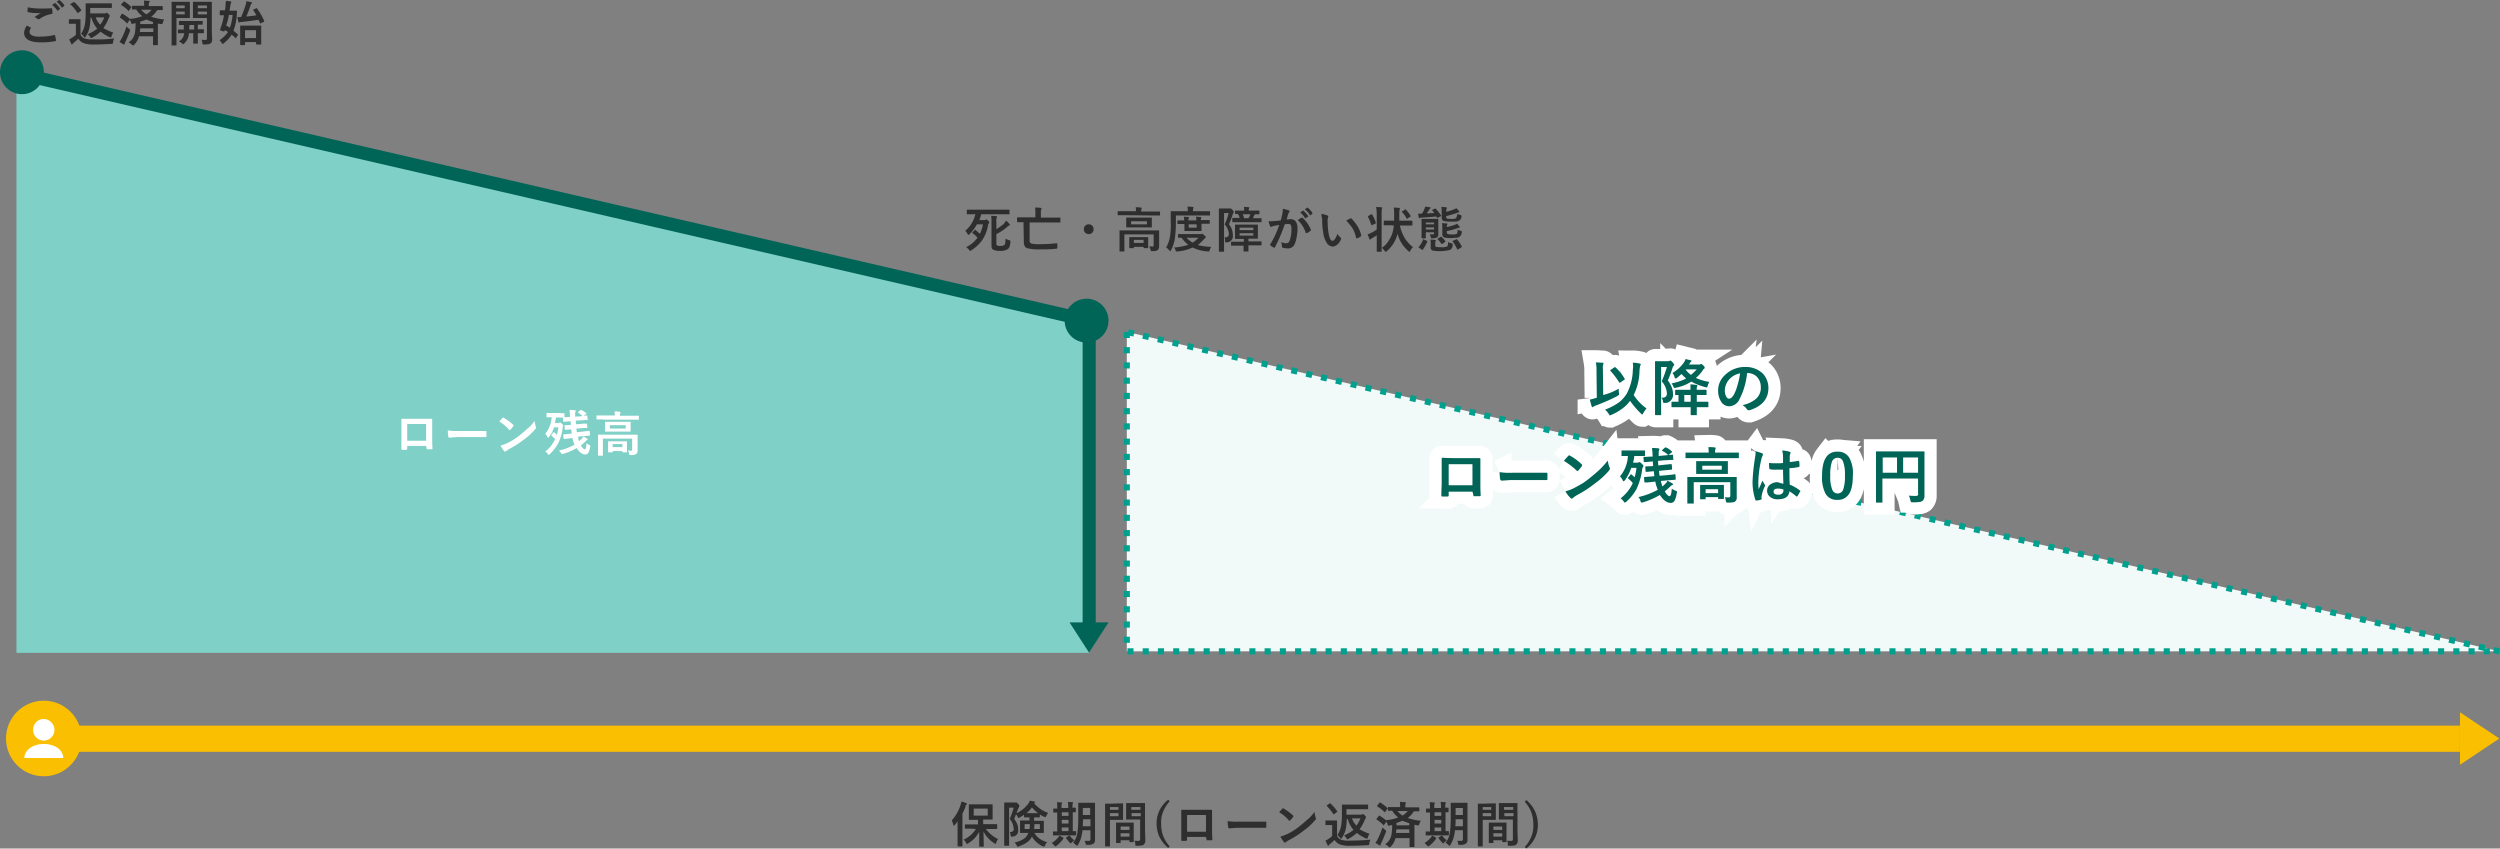
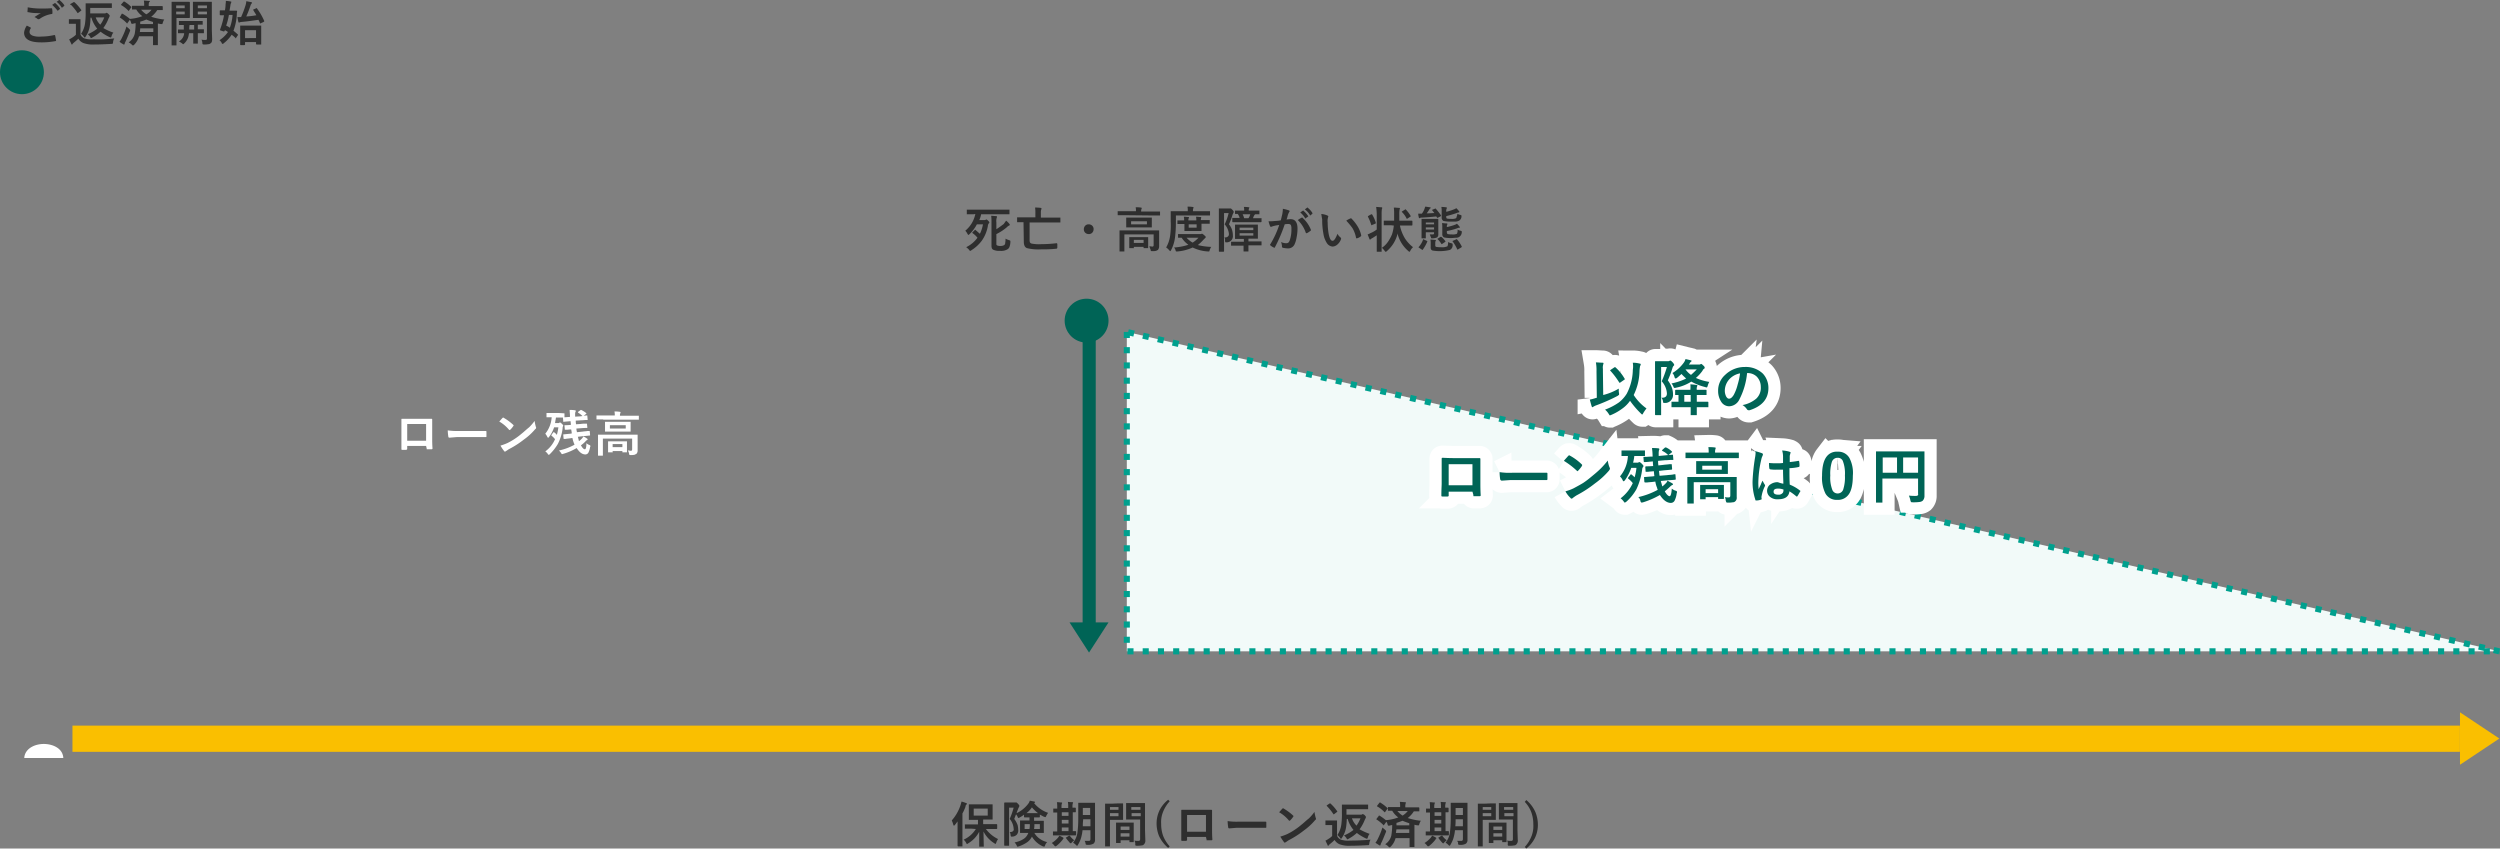
<svg xmlns="http://www.w3.org/2000/svg" width="820.227" height="278.387" viewBox="0 0 820.227 278.387">
  <rect x="0" y="0" width="820.227" height="278.387" fill="#808080" stroke="none" />
  <g id="img_02" transform="translate(-62 -153.947)">
    <g id="グループ_2854" transform="translate(62 151.547)">
      <path id="パス_1577" d="M369.7,111.3V216.1H820Z" fill="#f2faf9" stroke="#00a08e" stroke-width="2" stroke-dasharray="2 3" />
      <path id="パス_1845_1_" d="M526.6,136.8a20.152,20.152,0,0,0,4.6-2.4,11.167,11.167,0,0,0,2.5-2.8,17.392,17.392,0,0,0,2-7.4c0-.5.1-1,.1-1.4a6.6,6.6,0,0,0-.1-1.4,9.079,9.079,0,0,1,2.3.3.265.265,0,0,1,.3.3c0,.2-.1.3-.2.5a11.022,11.022,0,0,0-.2,1.8A18.608,18.608,0,0,1,536,132a15.972,15.972,0,0,0,4.2,4.4,15.252,15.252,0,0,0-1.1,1.6.692.692,0,0,1-.3.4c-.1,0-.2-.1-.4-.3a29.447,29.447,0,0,1-3.6-4.2,10.7,10.7,0,0,1-2.6,2.6,17.523,17.523,0,0,1-3.5,2c-.2.1-.3.1-.5.2-.1,0-.2-.2-.4-.5A5.79,5.79,0,0,0,526.6,136.8Zm4.5-6.9v.6a2.769,2.769,0,0,0,.1.9v.4c0,.1,0,.2-.1.2-.1.1-.3.2-.4.3a59.706,59.706,0,0,1-7.3,3.2l-.6.3c-.1.1-.2.2-.3.2s-.2-.1-.3-.3c-.2-.7-.4-1.4-.6-2.2a13.325,13.325,0,0,0,1.9-.5l.4-.1-.1-8.6a15.136,15.136,0,0,0-.2-3c.7,0,1.5.1,2.2.1.2,0,.3.1.3.2s-.1.3-.1.4a3.329,3.329,0,0,0-.1,1.4v.8l.1,7.8a18.931,18.931,0,0,0,5.1-2.1Zm-1.1-7a15.231,15.231,0,0,1,3,3.7.349.349,0,0,1,.1.2c0,.1-.1.1-.2.2l-1.3.9a.31.31,0,0,1-.2.1c-.1,0-.1-.1-.2-.2a25.666,25.666,0,0,0-2.8-3.7c-.1,0-.1-.1-.1-.2s.1-.1.2-.2l1.2-.8c.1,0,.1-.1.3,0Zm15.1,10h.2c1.1,0,1.6-.5,1.6-1.4a6.579,6.579,0,0,0-1.7-4,37.532,37.532,0,0,0,1.7-4.7H545v15.8h-1.8a.215.215,0,0,1-.2-.2V121.1c0-.2.1-.2.2-.2h4.1a.6.6,0,0,0,.4-.1c.1,0,.2-.1.3-.1.2,0,.4.2.8.6a2.177,2.177,0,0,1,.5.8c0,.1-.1.3-.2.3a2.01,2.01,0,0,0-.4.8,32.523,32.523,0,0,1-1.5,4,9.388,9.388,0,0,1,1.4,2.6,6.447,6.447,0,0,1,.3,2,2.639,2.639,0,0,1-2.3,2.8H546c-.2,0-.3,0-.3-.1,0-.2-.1-.3-.1-.5A2.22,2.22,0,0,0,545.1,132.9Zm9.5-4.4a19.093,19.093,0,0,1,2,.2c.2,0,.3.1.3.2s-.1.2-.1.3a2.079,2.079,0,0,0-.1,1.1h3c.2,0,.2.1.2.2V132h-3.2v2.2h3.6a.215.215,0,0,1,.2.2V136h-3.8v2.6h-2V136h-6.3v-1.8h2.3V132h-1.1v-1.5a.215.215,0,0,1,.2-.2h4.8A10.808,10.808,0,0,0,554.6,128.5Zm-2,5.7h2.1V132h-2.1Zm-3.9-9.4a12.725,12.725,0,0,0,3.8-3.5,3.7,3.7,0,0,0,.5-1.1c.4.1.9.2,1.7.4.2.1.3.1.3.2s-.1.2-.2.3a1,1,0,0,0-.4.5l-.3.4h3.4a.6.6,0,0,0,.4-.1l.2-.1c.2,0,.4.2.7.5a1.088,1.088,0,0,1,.5.7.519.519,0,0,1-.2.4,1.024,1.024,0,0,0-.5.6,12.557,12.557,0,0,1-2.2,2.4,17.111,17.111,0,0,0,4.4,1.3,6.115,6.115,0,0,0-.5,1.2c0,.2-.1.3-.2.5,0,.1-.1.1-.2.1a.6.6,0,0,1-.4-.1,18.344,18.344,0,0,1-4.6-1.8,14.585,14.585,0,0,1-5,2c-.1,0-.3.1-.4.1s-.2-.1-.3-.1c-.1-.1-.1-.3-.2-.4a3.329,3.329,0,0,0-.6-1,19.356,19.356,0,0,0,4.8-1.6c-.5-.5-1.1-1-1.5-1.5-.5.4-.9.8-1.4,1.2a2.185,2.185,0,0,1-.5.3c-.1,0-.2-.1-.4-.4A2.575,2.575,0,0,0,548.7,124.8Zm8-1.2H553a7.69,7.69,0,0,0,1.8,1.8c.7-.6,1.3-1.2,1.9-1.8Zm16.5,1.2a23.666,23.666,0,0,1-2.5,8.6,3.849,3.849,0,0,1-3.4,2.3,3.11,3.11,0,0,1-2.6-1.5,6.528,6.528,0,0,1-1-3.6,6.822,6.822,0,0,1,2.3-5.2,9.231,9.231,0,0,1,6.5-2.6,8.055,8.055,0,0,1,5.9,2.2,6.918,6.918,0,0,1,1.8,4.7c0,3.6-2.1,6-6.2,7.3h-.3a.723.723,0,0,1-.6-.4,4.357,4.357,0,0,0-1.4-1.3,9.809,9.809,0,0,0,4.5-2.1,4.843,4.843,0,0,0,1.5-3.9,4.762,4.762,0,0,0-1.4-3.4,4.331,4.331,0,0,0-3.1-1.1Zm-2.3.1a6.273,6.273,0,0,0-3.4,1.8,5.685,5.685,0,0,0-1.6,3.7,4.193,4.193,0,0,0,.5,2.2c.3.4.5.6.9.6q.75,0,1.5-1.2a14.04,14.04,0,0,0,1.3-3.4,22.1,22.1,0,0,0,.8-3.7Zm-87.8,38.8h-7.8v1.2c0,.2,0,.3-.1.3a.367.367,0,0,1-.3.1h-1.6c-.3,0-.4-.1-.4-.2h0c0-2.1.1-3.4.1-4v-8.2c0-.2.1-.3.2-.3.7,0,1.9.1,3.6.1h8.6a.265.265,0,0,1,.3.3v8.1c0,.7,0,2,.1,3.8,0,.2-.1.3-.4.3h-1.8c-.1,0-.2,0-.2-.1v-.3Zm0-2.1v-6.9h-7.8v6.9Zm8.9-4.3a20.667,20.667,0,0,0,4.3.2h11.1a.265.265,0,0,1,.3.3v1.8a.265.265,0,0,1-.3.3H495.6l-2.9.2a.664.664,0,0,1-.5-.4A19.424,19.424,0,0,1,492,157.3Zm21.1-3.7c.3-.4.8-.9,1.4-1.6.1-.1.2-.2.3-.2a.367.367,0,0,1,.3.1,17.78,17.78,0,0,1,3.8,2.8c.1.1.2.2.2.3s-.1.2-.1.3a9.831,9.831,0,0,1-1.2,1.5l-.2.2c-.1,0-.2-.1-.3-.2A25.892,25.892,0,0,0,513.1,153.6Zm.5,10a14.765,14.765,0,0,0,2.7-1c1.3-.7,2.4-1.3,3.2-1.8a27.734,27.734,0,0,0,2.5-1.9c1.1-.9,2.2-1.8,3.2-2.8a28.484,28.484,0,0,0,2.3-2.6,8.648,8.648,0,0,0,.6,2.3c.1.1.1.2.1.4s-.2.4-.3.6a26.082,26.082,0,0,1-4.6,4.2,38.5,38.5,0,0,1-6,3.9,14.626,14.626,0,0,0-1.3.9.52.52,0,0,1-.4.2c-.1,0-.3-.1-.3-.2a8.681,8.681,0,0,1-1.7-2.2Zm23.9,1.9a24.759,24.759,0,0,0,6.4-2.4,1.422,1.422,0,0,1-.2-.6,8.3,8.3,0,0,1-.6-2.1l-.8.1c-.7.1-1.4.1-1.9.2h-.7c-.1,0-.1-.1-.2-.2l-.1-1.4V159c0-.1.1-.1.2-.1.3,0,1.1-.1,2.6-.2l.6-.1c-.1-.4-.1-.9-.2-1.6h-.1c-.7.1-1.3.1-1.8.2H540c-.1,0-.1-.1-.1-.2l-.1-1.3v-.1c0-.1.1-.1.2-.2.3,0,1.1,0,2.4-.1a8.638,8.638,0,0,1-.1-1.5h-.2c-1.1.1-1.9.2-2.5.2h-.1a.215.215,0,0,1-.2-.2l-.1-1.3v-.1c0-.1.1-.1.2-.1h.4c.6,0,1.4-.1,2.2-.1h.2v-.3a21.045,21.045,0,0,0-.2-2.5,14.767,14.767,0,0,1,2.1.1c.2,0,.3.1.3.2v.2a.349.349,0,0,1-.1.2,4.87,4.87,0,0,0-.1,1.2v.7l2.2-.2.9-.1a5.936,5.936,0,0,0-1.8-1.3c-.1-.1-.2-.1-.2-.2s0-.1.1-.2l.8-.7a.367.367,0,0,1,.3-.1h.1a6.405,6.405,0,0,1,1.9,1.3c.1.1.1.1.1.2s-.1.1-.2.2l-1,.8,1.3-.1h.1c.1,0,.1.1.1.2l.1,1.3v.2h-.6c-.7,0-1.4.1-2.2.1l-2.2.2a9.236,9.236,0,0,0,.1,1.5l1.8-.2c.7-.1,1.3-.1,1.8-.2h.7c.1,0,.1.1.1.2l.1,1.3v.1a.215.215,0,0,1-.2.2c-.2,0-1,.1-2.4.2l-1.7.2c.1.7.1,1.2.2,1.6l2.4-.2c.7-.1,1.4-.1,1.9-.2l.5-.1h.3c.1,0,.1.1.1.2l.1,1.3v.1a.215.215,0,0,1-.2.2c-.1,0-1,.1-2.6.2l-2.1.2c.1.5.3,1,.4,1.5,0,.1.1.2.1.3a9.953,9.953,0,0,0,1.1-1,2.361,2.361,0,0,0,.6-.9c.5.3,1.1.6,1.6.9.1.1.2.2.2.3a.215.215,0,0,1-.2.2,3.039,3.039,0,0,0-.7.5c-.6.6-1.2,1.1-1.8,1.6.6,1.1,1.2,1.6,1.6,1.6.3,0,.6-.8.7-2.5a3.293,3.293,0,0,0,1.3.7c.3.1.4.2.4.4a.9.9,0,0,1-.1.5,7.282,7.282,0,0,1-.7,2.4,1.387,1.387,0,0,1-1.2.7c-1.3,0-2.5-.9-3.6-2.6a26.96,26.96,0,0,1-5.5,2.4,4.329,4.329,0,0,1-.5.1c-.1,0-.3-.2-.4-.5a1.857,1.857,0,0,0-.7-1.3Zm2-15.3h.2V152h-3.5a14.34,14.34,0,0,1-.4,2.2h1.4a.6.6,0,0,0,.4-.1.367.367,0,0,1,.3-.1,1.791,1.791,0,0,1,.7.5c.4.4.6.6.6.8a.519.519,0,0,1-.2.4,1.422,1.422,0,0,0-.2.6,21.734,21.734,0,0,1-1.9,6.6,16.092,16.092,0,0,1-3.3,4.1,2.185,2.185,0,0,1-.5.3c-.1,0-.2-.1-.4-.4a4.74,4.74,0,0,0-1-1,13.068,13.068,0,0,0,4-5,9.267,9.267,0,0,0-1.4-1.4l-.2-.2a.349.349,0,0,1,.1-.2l.7-.9c.1-.1.1-.2.2-.2s.1,0,.2.1a9.014,9.014,0,0,1,1,.9,15.468,15.468,0,0,0,.6-3.1h-1.7a15.9,15.9,0,0,1-2.1,4.1c-.2.2-.3.3-.4.3s-.2-.1-.3-.3a3.805,3.805,0,0,0-.9-1.3,11.2,11.2,0,0,0,2.6-6.7H532v-1.8h7.5Zm26.4,15.3a6.637,6.637,0,0,0,1.3.1c.3,0,.5-.2.5-.6v-4.4h-12v7h-2.1v-8.7h16.2v6.6a1.553,1.553,0,0,1-.5,1.4,1.136,1.136,0,0,1-.8.3,7.568,7.568,0,0,1-1.5.1c-.3,0-.5,0-.6-.1-.1-.2-.1-.3-.2-.5A2.664,2.664,0,0,0,565.9,165.5Zm-1.8-11.8h2.8v4.2H556.5v-4.2h7.6Zm.8,2.8v-1.3h-6.4v1.3Zm-9.2-3.8H553v-1.8h7.6v-.1a9.7,9.7,0,0,0-.1-1.7,14.767,14.767,0,0,1,2.1.1c.2,0,.3.1.3.2a1.577,1.577,0,0,1-.1.4,3.084,3.084,0,0,0-.1,1v.1h7.8v1.8H555.7Zm3.7,13.5h-1.6v-4.7h7.8v4.4c0,.1,0,.2-.1.2h-1.8v-.6h-4.1v.7Zm.2-3.3v1.3h4.1v-1.3Zm25.5-1.8c0-1.1-.1-2.6-.1-4.6h-2.2a10.889,10.889,0,0,1-1.9-.1c-.2,0-.3-.1-.4-.3a10.871,10.871,0,0,1-.1-1.8,24.367,24.367,0,0,0,2.7.1,12.1,12.1,0,0,0,1.9-.1v-2.1a6.929,6.929,0,0,0-.3-2,10.04,10.04,0,0,1,2.4.4c.2.1.4.2.4.3s-.1.2-.1.3c-.1.2-.1.5-.2.7V154c.9-.1,1.8-.2,2.8-.4h.1c.1,0,.2.1.2.3a6.6,6.6,0,0,1,.1,1.4c0,.1-.1.3-.2.3h0a15.458,15.458,0,0,1-3.1.4c0,2,0,3.8.1,5.4a13.5,13.5,0,0,1,3.3,1.9c.1.1.2.1.2.2s0,.1-.1.2c-.3.5-.6,1.1-.9,1.5,0,.1-.1.1-.2.1s-.1,0-.2-.1a17.685,17.685,0,0,0-2.2-1.6c-.2,1.7-1.4,2.6-3.7,2.6a3.658,3.658,0,0,1-2.8-.9,2.569,2.569,0,0,1-.1-3.7,1.38,1.38,0,0,1,.4-.3,3.986,3.986,0,0,1,2.4-.7,8.3,8.3,0,0,0,1.8.5Zm0,1.9a5.079,5.079,0,0,0-1.7-.3c-1,0-1.5.3-1.5,1s.5,1,1.6,1a1.594,1.594,0,0,0,1.2-.4.975.975,0,0,0,.4-.9c.1-.2.1-.3,0-.4Zm-9.3-12.6a20.154,20.154,0,0,1,2.3.7c.2.1.3.2.3.4s-.1.3-.1.4a4.876,4.876,0,0,0-.4,1.1,35.652,35.652,0,0,0-1,7.3,18.582,18.582,0,0,0,.1,2.6c.1-.2.3-.7.7-1.5a8.1,8.1,0,0,1,.6-1.3,8.268,8.268,0,0,0,.7,1.3.5.5,0,0,1,0,.6,11.76,11.76,0,0,0-1,3,2.055,2.055,0,0,0,0,1.1h0a.215.215,0,0,1-.2.2,4.013,4.013,0,0,1-1.5.3h-.2c-.1,0-.2-.1-.2-.3a18.055,18.055,0,0,1-.9-6.1,65.305,65.305,0,0,1,.8-7.6,11.022,11.022,0,0,0,.2-1.8C575.9,150.8,575.9,150.6,575.8,150.4Zm27.1.2a4.166,4.166,0,0,1,3.9,2.1,10.6,10.6,0,0,1,1.1,5.8c0,2.9-.5,5.1-1.5,6.3a4.224,4.224,0,0,1-3.6,1.6,4.166,4.166,0,0,1-3.9-2.1,11.582,11.582,0,0,1-1.1-5.8q0-4.35,1.5-6.3a4.111,4.111,0,0,1,3.6-1.6Zm0,2A1.95,1.95,0,0,0,601,154a12.96,12.96,0,0,0-.5,4.4,11.225,11.225,0,0,0,.7,4.8,1.848,1.848,0,0,0,1.7,1.1,1.927,1.927,0,0,0,1.9-1.5,12.96,12.96,0,0,0,.5-4.4,11.45,11.45,0,0,0-.7-4.8A1.76,1.76,0,0,0,602.9,152.6ZM626.3,165a16.949,16.949,0,0,0,2.3.1c.2,0,.5,0,.6-.2a.44.44,0,0,0,.1-.5v-5H617.6v7.9h-2.1V150.5h15.9V165a2.239,2.239,0,0,1-.6,1.7,2.1,2.1,0,0,1-1.1.4,14.768,14.768,0,0,1-2.1.1c-.3,0-.5,0-.6-.1-.1-.2-.2-.3-.2-.5A9.826,9.826,0,0,0,626.3,165Zm3-12.5h-4.9v5h4.9Zm-11.6,5h4.7v-5h-4.7Z" fill="none" stroke="#fff" stroke-width="8" />
-       <path id="パス_1576" d="M5.4,27V216.6H357.3V109.7Z" fill="#7fd0c7" />
      <path id="パス_1847" d="M139.8,148.7h-6.2v.9a.367.367,0,0,1-.1.3c-.1,0-.2.1-.3.1H132c-.2,0-.3-.1-.3-.2h0V140c0-.2.1-.2.2-.2h9.7a.215.215,0,0,1,.2.2v6.5c0,.6,0,1.6.1,3a.265.265,0,0,1-.3.3H140v-.2Zm0-1.7v-5.5h-6.2V147Zm7.1-3.4a19.979,19.979,0,0,0,3.5.2h9a.215.215,0,0,1,.2.2v1.6c0,.2-.1.2-.2.2h-9.5l-2.4.2c-.2,0-.4-.1-.4-.3A16.463,16.463,0,0,1,146.9,143.6Zm16.9-2.9c.3-.3.6-.7,1.1-1.2.1-.1.1-.1.2-.1s.1,0,.2.1a16.577,16.577,0,0,1,3.1,2.3c.1.1.1.1.1.2s0,.1-.1.2a6.342,6.342,0,0,1-1,1.2.31.31,0,0,1-.2.1.349.349,0,0,1-.2-.1A11.8,11.8,0,0,0,163.8,140.7Zm.4,7.9a19.451,19.451,0,0,0,2.2-.8,19.978,19.978,0,0,0,2.6-1.5,20.774,20.774,0,0,0,2-1.5c.9-.7,1.7-1.5,2.6-2.2a16.8,16.8,0,0,0,1.8-2.1,12.86,12.86,0,0,0,.4,1.9c0,.1.1.2.1.3a.55.55,0,0,1-.3.5,19.936,19.936,0,0,1-3.7,3.4,30.257,30.257,0,0,1-4.8,3.1c-.4.2-.7.5-1.1.7-.1.1-.2.1-.3.2-.1,0-.2-.1-.3-.2a14.037,14.037,0,0,1-1.2-1.8Zm19.2,1.6a18.44,18.44,0,0,0,5.1-1.9c-.1-.2-.1-.3-.2-.5a10.928,10.928,0,0,1-.5-1.7l-.7.1c-.6.1-1.1.1-1.5.2H185c-.1,0-.1-.1-.1-.2l-.1-1.1V145c0-.1.1-.1.2-.1.2,0,.9-.1,2.1-.2l.5-.1a10.506,10.506,0,0,0-.2-1.3h-.1c-.6,0-1,.1-1.4.1h-.5c-.1,0-.1-.1-.1-.2l-.1-1.1V142c0-.1.1-.1.2-.1a17.67,17.67,0,0,0,1.9-.1c0-.5-.1-.9-.1-1.2H187c-.8.1-1.5.1-2,.2h-.1c-.1,0-.1-.1-.1-.2l-.1-1.1v-.1c0-.1.1-.1.2-.1h.3c.5,0,1.1-.1,1.7-.1h.1v-.3c0-.7-.1-1.4-.1-2a9.7,9.7,0,0,1,1.7.1c.2,0,.3.1.3.2v.2a.1.1,0,0,1-.1.1,3.083,3.083,0,0,0-.1,1v.6l1.7-.1.7-.1a7.551,7.551,0,0,0-1.4-1.1l-.1-.1a.31.31,0,0,1,.1-.2l.7-.5c.1-.1.1-.1.2-.1h.1a8.636,8.636,0,0,1,1.6,1,.1.1,0,0,1,.1.1.31.31,0,0,1-.1.2l-.8.6,1-.1h.1c.1,0,.1.1.1.2l.1,1.1v.2h-.5c-.5,0-1.1.1-1.7.1l-1.7.1a5.739,5.739,0,0,0,.1,1.2l1.5-.1a8.636,8.636,0,0,1,1.5-.1h.5c.1,0,.1.1.1.2l.1,1v.1c0,.1-.1.1-.2.1-.2,0-.8,0-2,.1l-1.4.1a7.074,7.074,0,0,0,.2,1.2l1.9-.2c.6-.1,1.1-.1,1.6-.2h.6c.1,0,.1.1.1.2l.1,1.1v.1c0,.1-.1.1-.2.1s-.8.1-2.1.2l-1.7.2.3,1.2c0,.1,0,.2.1.2a6.469,6.469,0,0,0,.9-.8,3.039,3.039,0,0,0,.5-.7,4.728,4.728,0,0,1,1.2.7c.1,0,.2.2.2.3s-.1.1-.2.2a1,1,0,0,0-.5.4,9.337,9.337,0,0,1-1.5,1.3c.5.9.9,1.3,1.3,1.3.3,0,.5-.7.5-2a2.664,2.664,0,0,0,1,.6q.3.15.3.3a.6.6,0,0,1-.1.4,6.033,6.033,0,0,1-.6,1.9,1.193,1.193,0,0,1-.9.5c-1.1,0-2-.7-2.9-2.1a18.892,18.892,0,0,1-4.4,1.9c-.1,0-.2.1-.4.1-.1,0-.2-.1-.3-.4C183.8,150.7,183.6,150.4,183.4,150.2ZM185,138h.2v1.4h-2.8l-.3,1.8h1.1a.367.367,0,0,0,.3-.1c.1,0,.1-.1.2-.1s.3.1.6.4.5.5.5.6-.1.2-.1.3a.9.9,0,0,0-.1.5,14.743,14.743,0,0,1-1.6,5.3,16.436,16.436,0,0,1-2.6,3.3.52.52,0,0,1-.4.2q-.15,0-.3-.3a3.043,3.043,0,0,0-.8-.8,9.665,9.665,0,0,0,3.2-4,5.731,5.731,0,0,0-1.1-1.1c-.1-.1-.1-.1-.1-.2s0-.1.1-.2l.5-.7c.1-.1.1-.1.2-.1s.1,0,.2.1a3.043,3.043,0,0,1,.8.8,18.427,18.427,0,0,0,.5-2.5h-1.4a10.857,10.857,0,0,1-1.7,3.2c-.1.2-.2.2-.3.2s-.1-.1-.2-.2a4.129,4.129,0,0,0-.7-1.1,9.5,9.5,0,0,0,2.1-5.4h-1.7v-1.4h4Zm21,12.2c.4,0,.8.1,1,.1.3,0,.4-.2.4-.5v-3.5h-9.6v5.6h-1.6V145h13v5.2a1.5,1.5,0,0,1-.4,1.1l-.6.3a4.868,4.868,0,0,1-1.2.1c-.3,0-.4,0-.5-.1a.6.6,0,0,1-.1-.4A4.178,4.178,0,0,0,206,150.2Zm-1.4-9.4h2.3V144h-8.4v-3.2h6.1Zm.7,2.2v-1.1h-5.2V143Zm-7.4-3h-2.2v-1.3h6a5.7,5.7,0,0,0-.1-1.3,10.283,10.283,0,0,1,1.7.1c.2,0,.3.1.3.2a.774.774,0,0,1-.1.3,2.2,2.2,0,0,0-.1.8h6.2v1.3H197.9V140Zm2.9,10.8h-1.3v-3.6h6.2v3.6h-1.5v-.4H201v.5C200.9,150.8,200.9,150.8,200.8,150.8Zm.2-2.7v1h3.2v-1Z" fill="#fff" />
-       <rect id="長方形_2062" width="4.3" height="360.6" transform="translate(5.37 28.562) rotate(-76.998)" fill="#006456" />
      <rect id="長方形_2063" width="4.3" height="99.2" transform="translate(355.2 107.6)" fill="#006456" />
      <circle id="楕円形_33" cx="7.2" cy="7.2" r="7.2" transform="translate(0 18.9)" fill="#006456" />
      <circle id="楕円形_34" cx="7.2" cy="7.2" r="7.2" transform="translate(349.3 100.4)" fill="#006456" />
      <path id="多角形_46" d="M357.3,216.5l-6.4-9.9h12.8Z" fill="#006456" />
      <path id="パス_1848" d="M8.8,10.8l1.2.6c.1,0,.1.1.1.2v.1a1.922,1.922,0,0,0-.4,1.2c0,.5.3.9,1,1.2a6.72,6.72,0,0,0,2.8.3,20.236,20.236,0,0,0,4.3-.5h.1a.215.215,0,0,1,.2.2c.1.5.2,1,.3,1.6h0c0,.1-.1.2-.3.2a24.181,24.181,0,0,1-4.7.4c-3.7,0-5.5-1.1-5.5-3.2A5.048,5.048,0,0,1,8.8,10.8Zm.3-6a22.823,22.823,0,0,0,4.5.4c1,0,2.1,0,3.3-.1h0a.215.215,0,0,1,.2.2h0a6.15,6.15,0,0,1,.1,1.4.265.265,0,0,1-.3.3A9.5,9.5,0,0,0,13,8.6a.6.6,0,0,1-.4.1.367.367,0,0,1-.3-.1,3.328,3.328,0,0,0-1-.6c.9-.6,1.6-1,2.1-1.3a4.819,4.819,0,0,1-1.2,0,13.576,13.576,0,0,1-2.9-.3c-.2.1-.3-.1-.3-.2a13.8,13.8,0,0,0,.1-1.4Zm8-.8.9-.6h.1c.1,0,.1,0,.1.1a7.965,7.965,0,0,1,1.5,1.7v.1c0,.1,0,.1-.1.1l-.6.5h-.1a.1.1,0,0,1-.1-.1A14.481,14.481,0,0,0,17.1,4Zm1.5-1,.8-.6h.1c.1,0,.1,0,.1.1a7.518,7.518,0,0,1,1.5,1.6v.1c0,.1,0,.1-.1.2l-.6.5h-.1c-.1,0-.1,0-.1-.1A6.9,6.9,0,0,0,18.6,3ZM37.2,13.1a2.725,2.725,0,0,0-.6,1.2c-.1.3-.2.4-.3.4s-.2-.1-.3-.1a14.917,14.917,0,0,1-3-1.8,13.089,13.089,0,0,1-2.7,1.9c-.1.1-.2.1-.4.2-.1,0-.2-.1-.3-.4a6.47,6.47,0,0,0-.8-.9,11.97,11.97,0,0,0,3.1-1.8A9.6,9.6,0,0,1,30,8.2h-.3a22.856,22.856,0,0,1-.2,2.5,8.373,8.373,0,0,1-1.4,3.7q-.15.3-.3.3t-.3-.3a3.819,3.819,0,0,0-.9-.9,8.3,8.3,0,0,0,1.3-3.4,25.487,25.487,0,0,0,.2-3.9V3.5h8.6V5H29.6V6.8h4.8a.367.367,0,0,0,.3-.1c.1,0,.1-.1.2-.1a1.259,1.259,0,0,1,.7.4c.3.3.4.5.4.6s-.1.2-.1.3l-.3.6a13.449,13.449,0,0,1-1.7,3.1A16.078,16.078,0,0,0,37.2,13.1Zm-3-5H31.4a6.08,6.08,0,0,0,1.5,2.4A9.206,9.206,0,0,0,34.2,8.1ZM37.5,15a2.843,2.843,0,0,0-.4,1.2,2.034,2.034,0,0,1-.1.5.6.6,0,0,1-.4.1c-1.9.1-3.8.2-5.6.2a9.226,9.226,0,0,1-3.7-.5,3.638,3.638,0,0,1-1.6-1.4,20.023,20.023,0,0,1-1.6,1.4l-.3.3a.2.2,0,0,1-.4,0c-.2-.5-.5-1-.7-1.5a4.053,4.053,0,0,0,.9-.5,6.42,6.42,0,0,0,1.3-1V10.2H22.6V8.7h3.8v5A2.367,2.367,0,0,0,27.7,15a7.687,7.687,0,0,0,3,.3,38.3,38.3,0,0,0,6.8-.3ZM24.4,3.1a13.562,13.562,0,0,1,2.2,2.5l.1.1a.31.31,0,0,1-.1.2l-.9.7c-.1,0-.1.1-.2.1a.1.1,0,0,1-.1-.1A17.085,17.085,0,0,0,23.3,4a.438.438,0,0,1-.3-.1.31.31,0,0,1,.1-.2l.9-.5c.1-.1.1-.1.2-.1ZM40.2,6.9a18.824,18.824,0,0,1,2.3,1.6l.1.1h0a14.328,14.328,0,0,0,4.1-.9,7.033,7.033,0,0,1-2-2.2H43.3V4.3h4V4.1a7.569,7.569,0,0,0-.1-1.5c.6,0,1.2.1,1.7.1.2,0,.3.1.3.2-.2.1-.2.2-.3.3a2.769,2.769,0,0,0-.1.9v.3h4.4a.215.215,0,0,1,.2.2V5.7H51.6a8.331,8.331,0,0,1-2,2.2,20.538,20.538,0,0,0,4.3.9,3.7,3.7,0,0,0-.5,1.1c0,.1-.1.2-.1.3s-.1.1-.2.1h-.3a8.376,8.376,0,0,1-1-.2v7.1H50.2V14.3H45.6A6.056,6.056,0,0,1,44,17.1c-.2.2-.3.2-.4.2s-.2-.1-.4-.3a3.592,3.592,0,0,0-1-.7,4.749,4.749,0,0,0,2-2.8,19.827,19.827,0,0,0,.3-3.5,5.073,5.073,0,0,0-.9.2h-.3c-.1,0-.1,0-.2-.1a.367.367,0,0,1-.1-.3,3.552,3.552,0,0,0-.4-.9L41.8,10a.1.1,0,1,1-.2,0,12.387,12.387,0,0,0-2.2-1.8.1.1,0,0,1-.1-.1c0-.1.1-.1.1-.2l.5-.9a.1.1,0,0,1,.1-.1Zm5.7,6h4.4V11.7H46C46,12.2,45.9,12.6,45.9,12.9ZM46,9.5v.8h4.2V9.6A19.452,19.452,0,0,1,48,8.8,11.764,11.764,0,0,1,46,9.5Zm3.7-3.9H46.3A7.965,7.965,0,0,0,48,7.1,4.978,4.978,0,0,0,49.7,5.6ZM39.2,16.1a5.67,5.67,0,0,0,.8-1.3,23.877,23.877,0,0,0,1.5-3.7c.3.3.6.5.9.8.2.2.3.3.3.4a.756.756,0,0,1-.1.4c-.6,1.5-1.1,2.7-1.5,3.5a1.421,1.421,0,0,0-.2.6.215.215,0,0,1-.2.2.367.367,0,0,1-.3-.1A8.341,8.341,0,0,1,39.2,16.1ZM40.8,2.9A11.784,11.784,0,0,1,43,4.6a.1.1,0,0,1,.1.1c0,.1,0,.1-.1.2l-.7,1a.1.1,0,1,1-.2,0,10.179,10.179,0,0,0-2.3-1.8.1.1,0,0,1-.1-.1c0-.1.1-.1.1-.2l.7-.8c.1-.1.1-.1.3-.1ZM66.1,15.4a4.869,4.869,0,0,0,1.2.1.749.749,0,0,0,.5-.1.749.749,0,0,0,.1-.5V8.3H63.3V3h6.2v9.2l.1,2.9a3.751,3.751,0,0,1-.1,1,1,1,0,0,1-.4.5,1.135,1.135,0,0,1-.8.3A5.7,5.7,0,0,1,67,17c-.3,0-.4,0-.5-.1a.6.6,0,0,1-.1-.4A2.607,2.607,0,0,0,66.1,15.4Zm1.8-8.3V6.2h-3v.9Zm0-2.9h-3v.9h3ZM60.5,3h1.6a.215.215,0,0,1,.2.2V8.1a.215.215,0,0,1-.2.2H57.9v9H56.3V3h4.2Zm.1,4.1V6.2H57.8v.9Zm0-2.9H57.8v.9h2.8ZM58.7,16a3.513,3.513,0,0,0,1.7-2.4v-.3h-2V12.1h1.9V10.6H58.7V9.3h7.8v1.2H64.9V12h2v1.3h-2v3.4H63.4V13.3H62c0,.3-.1.5-.1.7a4.87,4.87,0,0,1-1.5,2.7c-.2.2-.3.2-.3.2-.1,0-.2-.1-.4-.3A8.794,8.794,0,0,0,58.7,16Zm3.4-3.9h1.6V10.6H62.2A6.622,6.622,0,0,0,62.1,12.1Zm12-9.4a8.752,8.752,0,0,1,1.6.2c.2,0,.2.1.2.2s-.1.2-.1.3a1.854,1.854,0,0,0-.2.7q-.15,1.05-.3,1.8h2.3a.215.215,0,0,1,.2.2,4.869,4.869,0,0,0-.1,1.2,18.564,18.564,0,0,1-1.1,5.2A12.986,12.986,0,0,1,78,13.7a.1.1,0,0,1,.1.1c0,.1,0,.1-.1.2l-.6.9c.1.1,0,.1,0,.1a.1.1,0,0,1-.1-.1A9.477,9.477,0,0,0,76,13.8a11.558,11.558,0,0,1-2.6,2.8.52.52,0,0,1-.4.2c-.1,0-.2-.1-.3-.4a2.7,2.7,0,0,0-.7-.8,10.256,10.256,0,0,0,2.8-2.7,8.794,8.794,0,0,0-1-.6l-.1.2a.215.215,0,0,1-.2.2h-.2l-.9-.3a.349.349,0,0,1-.2-.1v-.2a25.16,25.16,0,0,0,1.3-4.7H72.3a.215.215,0,0,1-.2-.2V6a.215.215,0,0,1,.2-.2h1.5A11.136,11.136,0,0,0,74,4.1c0-.4.1-.8.1-1.2Zm2.2,4.6H75.1a19.953,19.953,0,0,1-.9,3.5,5.354,5.354,0,0,1,1.2.7,14.278,14.278,0,0,0,.9-4.2ZM80.4,17a.215.215,0,0,1-.2.2H79a.215.215,0,0,1-.2-.2V10.8h6.9V17H84.2a.215.215,0,0,1-.2-.2v-.6H80.4S80.4,17,80.4,17ZM84,12.3H80.4v2.6H84Zm.4-7a19.793,19.793,0,0,1,2.3,4v.1l-.2.2-.9.4c-.1,0-.1.1-.2.1s-.1,0-.1-.1a9.744,9.744,0,0,0-.5-1.1c-1.5.2-3.3.5-5.6.7a4.331,4.331,0,0,0-.5.1.367.367,0,0,1-.3.1c-.1,0-.2-.1-.2-.3A9.59,9.59,0,0,1,77.9,8h1.2a32.516,32.516,0,0,0,1.5-4,5.019,5.019,0,0,0,.2-1.2c.6.1,1.1.2,1.6.3.2.1.3.1.3.2s-.1.2-.2.3c-.1.2-.3.4-.3.6a38.44,38.44,0,0,1-1.4,3.6,24.827,24.827,0,0,0,3.3-.4c-.3-.6-.7-1.1-1-1.7a.1.1,0,0,0-.1-.1.349.349,0,0,1,.2-.1l.9-.4c.1,0,.1,0,.2-.1,0,.2.1.2.1.3Z" fill="#2e2e2e" />
      <path id="パス_1846" d="M319.4,72.7h-2.2V71.2h14v1.5h-9.3a8.241,8.241,0,0,1-.6,1.9H323a.756.756,0,0,0,.4-.1c.1,0,.1-.1.2-.1s.3.1.6.4.4.5.4.6-.1.2-.2.3a1.613,1.613,0,0,0-.3.9,11.978,11.978,0,0,1-2,4.8,12.594,12.594,0,0,1-3.4,3.1.52.52,0,0,1-.4.2c-.1,0-.2-.1-.4-.4a6.47,6.47,0,0,0-.9-.8,10.091,10.091,0,0,0,3.7-3.1,7.518,7.518,0,0,0-1.6-1.5l-.1-.1a.31.31,0,0,1,.1-.2l.7-.7c.1-.1.1-.1.2-.1s.1,0,.1.1c.5.4.9.8,1.4,1.2a11.244,11.244,0,0,0,1-3.1h-2a11.521,11.521,0,0,1-2.5,3.3c-.2.2-.3.2-.3.2a2.957,2.957,0,0,1-.3-.4,3.591,3.591,0,0,0-.7-1,9.574,9.574,0,0,0,3.3-5.5Zm10.7,2.1a5.731,5.731,0,0,1,1.1,1.1.367.367,0,0,1,.1.3c0,.1-.1.1-.2.2a1.794,1.794,0,0,0-.7.5,16.284,16.284,0,0,1-3.5,2.3v3.4c0,.1.1.2.2.3a2.537,2.537,0,0,0,1.2.2,2.375,2.375,0,0,0,1.2-.3.908.908,0,0,0,.3-.7,6.6,6.6,0,0,0,.1-1.4,6.117,6.117,0,0,0,1.2.5c.1,0,.2.1.3.1,0,.1.1.1.1.2v.2a5.08,5.08,0,0,1-.3,1.7,1.794,1.794,0,0,1-.5.7,4.023,4.023,0,0,1-2.6.6,4.494,4.494,0,0,1-2.3-.4,1,1,0,0,1-.4-.5,2.768,2.768,0,0,1-.1-.9V75.3a14.768,14.768,0,0,0-.1-2.1c.6,0,1.1.1,1.6.1.2,0,.3.1.3.2a.756.756,0,0,1-.1.4,3.437,3.437,0,0,0-.1,1.4v2.3c.8-.5,1.6-1.1,2.4-1.7C329.6,75.5,329.8,75.2,330.1,74.8Zm5.7.5h-2.1V73.7h6V72.3a10.868,10.868,0,0,0-.1-1.8,10.869,10.869,0,0,1,1.8.1c.2,0,.3.1.3.2a.756.756,0,0,1-.1.4,3.4,3.4,0,0,0-.1,1v1.6h6.4v1.6H337.8V81a2.768,2.768,0,0,0,.1.9,1,1,0,0,0,.5.4,12.223,12.223,0,0,0,3.3.2,40.278,40.278,0,0,0,4.9-.3h.1c.1,0,.1.1.2.2v1.1a.6.6,0,0,1-.1.4.349.349,0,0,1-.2.1,38.55,38.55,0,0,1-4.9.2,15.613,15.613,0,0,1-4.8-.4c-.7-.3-1-1-1-2.2l-.1-6.3Zm21.4.7a1.656,1.656,0,0,1,1.2.5,1.5,1.5,0,0,1,.4,1.1,1.656,1.656,0,0,1-.5,1.2,1.5,1.5,0,0,1-1.1.4,1.656,1.656,0,0,1-1.2-.5,1.5,1.5,0,0,1-.4-1.1,1.656,1.656,0,0,1,.5-1.2,1.5,1.5,0,0,1,1.1-.4Zm19.9,7.2c.4,0,.8.1,1,.1.3,0,.4-.2.4-.5V79.3h-9.6v5.6h-1.6V78h13v5.2a1.922,1.922,0,0,1-.4,1.2l-.6.3a4.869,4.869,0,0,1-1.2.1c-.3,0-.4,0-.5-.1a.6.6,0,0,1-.1-.4A7.6,7.6,0,0,1,377.1,83.2Zm-1.5-9.4h2.3V77h-8.4V73.8h6.1Zm.7,2.2V75h-5.2v1Zm-7.4-3h-2.2V71.7h6a5.7,5.7,0,0,0-.1-1.3,10.284,10.284,0,0,1,1.7.1c.2,0,.3.1.3.2a.774.774,0,0,1-.1.3,2.2,2.2,0,0,0-.1.8h6.2v1.3h-2.1l-9.6-.1Zm2.9,10.8h-1.3V80.2h6.2v3.6h-1.5v-.4H372v.5C371.9,83.8,371.9,83.8,371.8,83.8Zm.2-2.7v1h3.2v-1Zm25.4,2.3a4.671,4.671,0,0,0-.5,1c0,.1-.1.3-.1.4-.1.1-.1.1-.2.1h-.3a12.792,12.792,0,0,1-5-1.3,14.8,14.8,0,0,1-5,1.3H386c-.1,0-.2,0-.2-.1a.367.367,0,0,1-.1-.3,2.622,2.622,0,0,0-.5-.9,18.619,18.619,0,0,0,4.7-.9,8.041,8.041,0,0,1-2.2-2.3h-1.2V79.2h7.3a.756.756,0,0,0,.4-.1h.2c.1,0,.3.1.6.4.4.3.6.5.6.7,0,.1-.1.2-.2.3l-.6.6a14.483,14.483,0,0,1-1.8,1.7A20.317,20.317,0,0,0,397.4,83.4Zm-4.2-3h-3.9a7.831,7.831,0,0,0,2,1.6A9.5,9.5,0,0,0,393.2,80.4Zm-7.4-7.3v2.3a40.707,40.707,0,0,1-.3,5,12.261,12.261,0,0,1-1.3,4.1q-.15.3-.3.3l-.3-.3a4.064,4.064,0,0,0-1-.9,10.73,10.73,0,0,0,1.3-3.8,24.668,24.668,0,0,0,.2-4.7V71.7h5.6v-.2a5.7,5.7,0,0,0-.1-1.3,9.7,9.7,0,0,1,1.7.1c.2,0,.3.1.3.2s-.1.2-.1.3a1.7,1.7,0,0,0-.1.7v.2H397v1.4H385.8Zm11,1.5h.1v1.2h-2.7v2.4h-5.6V75.9h-2.3V74.7h2.2a4.868,4.868,0,0,0-.1-1.2c.6,0,1.1.1,1.5.1a.349.349,0,0,1,.2.1.367.367,0,0,1-.1.3,1.7,1.7,0,0,0-.1.7h2.6a4.868,4.868,0,0,0-.1-1.2c.6,0,1.1.1,1.5.1.2,0,.2.1.2.1v.2a1.7,1.7,0,0,0-.1.7h2.8Zm-4.2,2.5V76H390v1.1ZM406.3,83h-2.4V81.7h4.2v-.9h-2.9V76.1h7.5v4.6h-3.1v.9h4.3v1.3h-4.3v2H408V83Zm4.9-3.3v-.8h-4.5v.8Zm0-2.6h-4.5v.8h4.5Zm-9.5,3.2h.2c.8,0,1.3-.4,1.3-1.1a5.483,5.483,0,0,0-1.4-3.2,16.272,16.272,0,0,0,1.3-3.7h-1.5V84.8a.215.215,0,0,1-.2.2h-1.3a.215.215,0,0,1-.2-.2v-14h3.9c.1,0,.3.2.6.5a2.092,2.092,0,0,1,.4.6c0,.1-.1.2-.1.3l-.3.6a20.819,20.819,0,0,1-1.2,3.2,5.291,5.291,0,0,1,1.1,2.1,7.772,7.772,0,0,1,.2,1.6,2.017,2.017,0,0,1-1.8,2.2h-.5c-.1,0-.2,0-.2-.1s-.1-.2-.1-.4a1.389,1.389,0,0,0-.2-1.1Zm5-5h-2.2a.215.215,0,0,1-.2-.2V73.9h2.4a3.1,3.1,0,0,0-.6-1.3h-.9V71.5h3v-.2a3.4,3.4,0,0,0-.1-1,9.151,9.151,0,0,1,1.6.1c.2,0,.2.1.2.1,0,.1-.1.2-.1.3a.9.9,0,0,0-.1.5v.2h3.5v1.2h-1.4l-.2.2a4.133,4.133,0,0,0-.5,1.1h2.8v1.1a.215.215,0,0,1-.2.2h-7Zm3.5-2.6h-2.5a6.943,6.943,0,0,1,.5,1.3h1.4a3.79,3.79,0,0,0,.6-1.3Zm16.4-.6.9-.6h.1c.1,0,.1,0,.1.1a7.965,7.965,0,0,1,1.5,1.7v.1c0,.1,0,.1-.1.1l-.7.5-.1.1c-.1,0-.1,0-.1-.1A7.045,7.045,0,0,0,426.6,72.1Zm1.5-1,.8-.6h.1c.1,0,.1,0,.1.1a6.122,6.122,0,0,1,1.5,1.7v.1c0,.1,0,.1-.1.2l-.5.4-.1.1c-.1,0-.1,0-.1-.1a6.268,6.268,0,0,0-1.7-1.9Zm-7.9,3.6c.2-.6.3-1.2.5-2a11.018,11.018,0,0,0,.2-1.8,13.322,13.322,0,0,1,1.9.5.319.319,0,0,1,.3.3c0,.1,0,.2-.1.2l-.3.6a6.211,6.211,0,0,0-.3,1,4.651,4.651,0,0,1-.3.9c.4,0,.9-.1,1.3-.1,1.5,0,2.3,1,2.3,3.1a14.28,14.28,0,0,1-.3,2.9,8.3,8.3,0,0,1-.6,2.1,2.29,2.29,0,0,1-2.2,1.5,9.853,9.853,0,0,1-1.7-.2c-.2-.1-.3-.2-.3-.4a4.013,4.013,0,0,0-.3-1.5,3.922,3.922,0,0,0,1.8.4,1.072,1.072,0,0,0,.6-.2,2.092,2.092,0,0,0,.4-.6,10.8,10.8,0,0,0,.6-4,2.537,2.537,0,0,0-.2-1.2.908.908,0,0,0-.7-.3,5.7,5.7,0,0,0-1.3.1,49.73,49.73,0,0,1-3.2,7.5c-.1.1-.1.2-.2.2s-.1,0-.2-.1a4.13,4.13,0,0,1-1.1-.7c-.1-.1-.1-.1-.1-.2s0-.1.1-.2a29.911,29.911,0,0,0,2.9-6.3c-.4.1-.9.1-1.6.3a3.178,3.178,0,0,0-.9.3H417c-.2,0-.3-.1-.3-.2a9.829,9.829,0,0,1-.5-1.6,16.233,16.233,0,0,0,2.1-.1A12.254,12.254,0,0,0,420.2,74.7Zm5.6-.1a7.6,7.6,0,0,1,1.3-.8h.1c.1,0,.2,0,.2.1a10.537,10.537,0,0,1,2.7,3.9v.1c0,.1,0,.1-.1.2a8.34,8.34,0,0,1-1.2.8h-.2a.215.215,0,0,1-.2-.2A10.587,10.587,0,0,0,425.8,74.6Zm7.7-2a6.529,6.529,0,0,1,2,.5q.3.15.3.3c0,.2-.1.3-.1.4a4.193,4.193,0,0,0-.1,1.6,21.864,21.864,0,0,0,.3,3.6c.3,1.6.7,2.4,1.3,2.4.3,0,.5-.2.8-.6a8.864,8.864,0,0,0,.8-1.7,4,4,0,0,0,1,1.2c.1.1.2.2.2.3v.2a4.069,4.069,0,0,1-1.3,1.9,2.529,2.529,0,0,1-1.5.6,2.47,2.47,0,0,1-1.9-1.2,7.741,7.741,0,0,1-1.1-3,24.182,24.182,0,0,1-.4-4.7c-.1-.5-.2-1.2-.3-1.8Zm8.2,2.2a5.623,5.623,0,0,1,1.3-.7c.1,0,.1-.1.2-.1s.1,0,.2.1a13.949,13.949,0,0,1,2.1,2.7,9.612,9.612,0,0,1,1.1,2.8v.1c0,.1-.1.2-.2.3a3.379,3.379,0,0,1-1.2.6h-.1a.215.215,0,0,1-.2-.2,9.58,9.58,0,0,0-1.2-3.2,25.4,25.4,0,0,0-2-2.4Zm14.6,1.5H454V74.8h3.4V72.7a16.2,16.2,0,0,0-.1-2.2c.7,0,1.2.1,1.7.1.2,0,.3.1.3.2a.367.367,0,0,1-.1.3,8.6,8.6,0,0,0-.1,1.6v2.1h4.1a.215.215,0,0,1,.2.2v1.2a.215.215,0,0,1-.2.2h-3.9a13.334,13.334,0,0,0,1.7,4.3,11.558,11.558,0,0,0,2.6,2.8,3.778,3.778,0,0,0-.9,1.2q-.15.3-.3.3c-.1,0-.2-.1-.3-.2a11.046,11.046,0,0,1-3.6-5.8,5.072,5.072,0,0,1-.2.9,10.958,10.958,0,0,1-3.3,4.9.52.52,0,0,1-.4.2q-.15,0-.3-.3a9.016,9.016,0,0,0-.9-1,7.606,7.606,0,0,0,2-2,14.144,14.144,0,0,0,1.3-2.4,13.566,13.566,0,0,0,.6-2.9Zm-4.8-6c.6,0,1.2.1,1.7.1.2,0,.3.1.3.2a.367.367,0,0,1-.1.3,10.868,10.868,0,0,0-.1,1.8V85h-1.6V79.6c-.2.1-.7.5-1.6,1a1.38,1.38,0,0,0-.4.3c-.1.1-.1.1-.2.1a.215.215,0,0,1-.2-.2l-.6-1.5a3.552,3.552,0,0,0,.9-.4,8.776,8.776,0,0,0,2.1-1.2v-5A19.406,19.406,0,0,0,451.5,70.3Zm-1.3,2.5a11.066,11.066,0,0,1,1.2,2.7v.1c0,.1-.1.1-.2.2l-1,.4c-.1,0-.1.1-.2.1a.1.1,0,0,1-.1-.1,15.325,15.325,0,0,0-1.1-2.7v-.1c0-.1.1-.1.2-.2l.9-.5h.1c.1,0,.2,0,.2.1Zm11-1.7a11.6,11.6,0,0,1,1.6,2.1.1.1,0,0,0,.1.1l-.2.2-.9.6c-.1,0-.1.1-.2.1a.1.1,0,0,1-.1-.1A8.008,8.008,0,0,0,460,72l-.1-.1c0-.1.1-.1.2-.2l.8-.5c.1,0,.1-.1.2-.1C461.1,70.9,461.1,71,461.2,71.1Zm7.9,8.2h1c.3,0,.4-.1.4-.4v-.3h-2.7v2h-1.4V74.2h5.3a.215.215,0,0,1,.2.2v4.9a1.284,1.284,0,0,1-.4,1,4.529,4.529,0,0,1-1.6.3h-.3a.367.367,0,0,1-.1-.3,6.894,6.894,0,0,1-.4-1Zm-1.3-1.6h2.7V77h-2.7Zm2.7-2.3h-2.7V76h2.7Zm7.7,2.3a3,3,0,0,0,1,.4c.1,0,.2.1.3.1a.349.349,0,0,1,.1.2v.2a1.9,1.9,0,0,1-.8,1.5,1.689,1.689,0,0,1-1,.3c-.5,0-1.1.1-1.6.1a9.737,9.737,0,0,1-2.4-.2,1.1,1.1,0,0,1-.6-1V77a6.149,6.149,0,0,0-.1-1.4c.5,0,1,.1,1.5.1.2,0,.3.1.3.2s0,.2-.1.2a1.483,1.483,0,0,0-.1.7v.1a18.243,18.243,0,0,0,2.5-.7,2.994,2.994,0,0,0,.8-.4,9.016,9.016,0,0,1,.9,1c.1.1.1.1.1.2s-.1.1-.2.1a1.854,1.854,0,0,0-.7.2,21.361,21.361,0,0,1-3.4.9v.5a.55.55,0,0,0,.3.5,5.7,5.7,0,0,0,1.3.1,3.333,3.333,0,0,0,1.7-.2,2.3,2.3,0,0,0,.2-1.4Zm-.1-5.2a3,3,0,0,0,1,.4c.1,0,.2.1.3.1.1.1.1.1.1.2v.2a1.6,1.6,0,0,1-.8,1.4,2.935,2.935,0,0,1-1,.3h-1.6a10.554,10.554,0,0,1-2.5-.2,1.255,1.255,0,0,1-.6-1.1V71.7a6.149,6.149,0,0,0-.1-1.4,9.889,9.889,0,0,1,1.5.1c.2,0,.3.1.3.2a.367.367,0,0,1-.1.3,1.949,1.949,0,0,0-.1.8v.2a18.284,18.284,0,0,0,2.5-.8,2.994,2.994,0,0,0,.8-.4,6.526,6.526,0,0,1,.9,1c.1.1.1.1.1.2a.215.215,0,0,1-.2.2,1.854,1.854,0,0,0-.7.2,33.74,33.74,0,0,1-3.4,1v.3a.588.588,0,0,0,.2.5,5.7,5.7,0,0,0,1.3.1,3.333,3.333,0,0,0,1.7-.2.764.764,0,0,0,.2-.5c.2-.5.3-.7.2-1ZM471,70.8a20.276,20.276,0,0,1,1.8,2.3v.1l-.2.2-.8.4c-.1,0-.1.1-.2.1a.1.1,0,0,1-.1-.1l-.3-.4c-1.5.2-3.1.3-4.7.4a1.268,1.268,0,0,0-.6.1c-.1,0-.1.1-.2.1s-.2-.1-.2-.3a5.019,5.019,0,0,1-.2-1.2h1.2a6.376,6.376,0,0,0,.8-1.4l.3-.9c.3,0,.8.1,1.5.2.2,0,.3.1.3.2a.215.215,0,0,1-.2.2,1.38,1.38,0,0,0-.3.4c-.3.5-.6.9-.8,1.2,1.1,0,1.9-.1,2.5-.1,0,0-.3-.4-.7-.9l-.1-.1a.349.349,0,0,1,.2-.1l.7-.3c.1,0,.1,0,.2-.1Zm4.1,11a3.582,3.582,0,0,0,1.1.4c.2.1.4.1.4.3v.3a1.7,1.7,0,0,1-.9,1.6,14,14,0,0,1-5.7.2,1,1,0,0,1-.5-.4,1.949,1.949,0,0,1-.1-.8V82.3a5.7,5.7,0,0,0-.1-1.3c.5,0,1,.1,1.5.1.2,0,.3.1.3.2s0,.1-.1.2a1.268,1.268,0,0,0-.1.6v.8a.462.462,0,0,0,.3.5,7.569,7.569,0,0,0,1.5.1,4.219,4.219,0,0,0,2.2-.3A3.324,3.324,0,0,0,475.1,81.8Zm-8.2-.8a.1.1,0,0,1,.1-.1c.1,0,.1,0,.2.1l.9.4a.31.31,0,0,0,.2.1v.1a11.739,11.739,0,0,1-1.5,2.7l-.1.1c-.1,0-.1,0-.2-.1l-.9-.6c-.1-.1-.2-.1-.2-.2s0-.1.1-.1a7.217,7.217,0,0,0,1.4-2.4Zm11.1-.1a10.049,10.049,0,0,1,1.6,2.4v.1c0,.1-.1.1-.2.2l-1,.6c-.1,0-.1.1-.2.1a.1.1,0,0,1-.1-.1,13.5,13.5,0,0,0-1.5-2.6l-.1-.1a.349.349,0,0,1,.2-.1l.9-.4c.1,0,.1,0,.2-.1s.2-.1.2,0Zm-5-.7a7.1,7.1,0,0,1,1.2,1.3.1.1,0,0,0,.1.1l-.2.2-.9.6c-.1,0-.1.1-.2.1a.1.1,0,0,1-.1-.1,7.886,7.886,0,0,0-1.2-1.5l-.1-.1a.1.1,0,0,1,.1-.1l.8-.5a.349.349,0,0,1,.2-.1.438.438,0,0,1,.3.1Z" fill="#2e2e2e" />
      <path id="パス_1845" d="M526.6,136.8a20.152,20.152,0,0,0,4.6-2.4,11.167,11.167,0,0,0,2.5-2.8,17.392,17.392,0,0,0,2-7.4c0-.5.1-1,.1-1.4a6.6,6.6,0,0,0-.1-1.4,9.079,9.079,0,0,1,2.3.3.265.265,0,0,1,.3.3c0,.2-.1.3-.2.5a11.022,11.022,0,0,0-.2,1.8A18.608,18.608,0,0,1,536,132a15.972,15.972,0,0,0,4.2,4.4,15.252,15.252,0,0,0-1.1,1.6.692.692,0,0,1-.3.4c-.1,0-.2-.1-.4-.3a29.447,29.447,0,0,1-3.6-4.2,10.7,10.7,0,0,1-2.6,2.6,17.523,17.523,0,0,1-3.5,2c-.2.1-.3.1-.5.2-.1,0-.2-.2-.4-.5A5.79,5.79,0,0,0,526.6,136.8Zm4.5-6.9v.6a2.769,2.769,0,0,0,.1.9v.4c0,.1,0,.2-.1.2-.1.1-.3.2-.4.3a59.706,59.706,0,0,1-7.3,3.2l-.6.3c-.1.1-.2.2-.3.2s-.2-.1-.3-.3c-.2-.7-.4-1.4-.6-2.2a13.325,13.325,0,0,0,1.9-.5l.4-.1-.1-8.6a15.136,15.136,0,0,0-.2-3c.7,0,1.5.1,2.2.1.2,0,.3.1.3.2s-.1.3-.1.4a3.329,3.329,0,0,0-.1,1.4v.8l.1,7.8a18.931,18.931,0,0,0,5.1-2.1Zm-1.1-7a15.231,15.231,0,0,1,3,3.7.349.349,0,0,1,.1.2c0,.1-.1.1-.2.2l-1.3.9a.31.31,0,0,1-.2.1c-.1,0-.1-.1-.2-.2a25.666,25.666,0,0,0-2.8-3.7c-.1,0-.1-.1-.1-.2s.1-.1.2-.2l1.2-.8c.1,0,.1-.1.3,0Zm15.1,10h.2c1.1,0,1.6-.5,1.6-1.4a6.579,6.579,0,0,0-1.7-4,37.532,37.532,0,0,0,1.7-4.7H545v15.8h-1.8a.215.215,0,0,1-.2-.2V121.1c0-.2.1-.2.2-.2h4.1a.6.6,0,0,0,.4-.1c.1,0,.2-.1.3-.1.2,0,.4.2.8.6a2.177,2.177,0,0,1,.5.8c0,.1-.1.3-.2.3a2.01,2.01,0,0,0-.4.8,32.523,32.523,0,0,1-1.5,4,9.388,9.388,0,0,1,1.4,2.6,6.447,6.447,0,0,1,.3,2,2.639,2.639,0,0,1-2.3,2.8H546c-.2,0-.3,0-.3-.1,0-.2-.1-.3-.1-.5A2.22,2.22,0,0,0,545.1,132.9Zm9.5-4.4a19.093,19.093,0,0,1,2,.2c.2,0,.3.1.3.2s-.1.2-.1.3a2.079,2.079,0,0,0-.1,1.1h3c.2,0,.2.1.2.2V132h-3.2v2.2h3.6a.215.215,0,0,1,.2.2V136h-3.8v2.6h-2V136h-6.3v-1.8h2.3V132h-1.1v-1.5a.215.215,0,0,1,.2-.2h4.8A10.808,10.808,0,0,0,554.6,128.5Zm-2,5.7h2.1V132h-2.1Zm-3.9-9.4a12.725,12.725,0,0,0,3.8-3.5,3.7,3.7,0,0,0,.5-1.1c.4.1.9.2,1.7.4.2.1.3.1.3.2s-.1.2-.2.3a1,1,0,0,0-.4.5l-.3.4h3.4a.6.6,0,0,0,.4-.1l.2-.1c.2,0,.4.2.7.5a1.088,1.088,0,0,1,.5.7.519.519,0,0,1-.2.4,1.024,1.024,0,0,0-.5.6,12.557,12.557,0,0,1-2.2,2.4,17.111,17.111,0,0,0,4.4,1.3,6.115,6.115,0,0,0-.5,1.2c0,.2-.1.3-.2.5,0,.1-.1.1-.2.1a.6.6,0,0,1-.4-.1,18.344,18.344,0,0,1-4.6-1.8,14.585,14.585,0,0,1-5,2c-.1,0-.3.1-.4.1s-.2-.1-.3-.1c-.1-.1-.1-.3-.2-.4a3.329,3.329,0,0,0-.6-1,19.356,19.356,0,0,0,4.8-1.6c-.5-.5-1.1-1-1.5-1.5-.5.4-.9.8-1.4,1.2a2.185,2.185,0,0,1-.5.3c-.1,0-.2-.1-.4-.4A2.575,2.575,0,0,0,548.7,124.8Zm8-1.2H553a7.69,7.69,0,0,0,1.8,1.8c.7-.6,1.3-1.2,1.9-1.8Zm16.5,1.2a23.666,23.666,0,0,1-2.5,8.6,3.849,3.849,0,0,1-3.4,2.3,3.11,3.11,0,0,1-2.6-1.5,6.528,6.528,0,0,1-1-3.6,6.822,6.822,0,0,1,2.3-5.2,9.231,9.231,0,0,1,6.5-2.6,8.055,8.055,0,0,1,5.9,2.2,6.918,6.918,0,0,1,1.8,4.7c0,3.6-2.1,6-6.2,7.3h-.3a.723.723,0,0,1-.6-.4,4.357,4.357,0,0,0-1.4-1.3,9.809,9.809,0,0,0,4.5-2.1,4.843,4.843,0,0,0,1.5-3.9,4.762,4.762,0,0,0-1.4-3.4,4.331,4.331,0,0,0-3.1-1.1Zm-2.3.1a6.273,6.273,0,0,0-3.4,1.8,5.685,5.685,0,0,0-1.6,3.7,4.193,4.193,0,0,0,.5,2.2c.3.4.5.6.9.6q.75,0,1.5-1.2a14.04,14.04,0,0,0,1.3-3.4,22.1,22.1,0,0,0,.8-3.7Zm-87.8,38.8h-7.8v1.2c0,.2,0,.3-.1.3a.367.367,0,0,1-.3.1h-1.6c-.3,0-.4-.1-.4-.2h0c0-2.1.1-3.4.1-4v-8.2c0-.2.1-.3.2-.3.7,0,1.9.1,3.6.1h8.6a.265.265,0,0,1,.3.3v8.1c0,.7,0,2,.1,3.8,0,.2-.1.3-.4.3h-1.8c-.1,0-.2,0-.2-.1v-.3Zm0-2.1v-6.9h-7.8v6.9Zm8.9-4.3a20.667,20.667,0,0,0,4.3.2h11.1a.265.265,0,0,1,.3.3v1.8a.265.265,0,0,1-.3.3H495.6l-2.9.2a.664.664,0,0,1-.5-.4A19.424,19.424,0,0,1,492,157.3Zm21.1-3.7c.3-.4.8-.9,1.4-1.6.1-.1.2-.2.3-.2a.367.367,0,0,1,.3.1,17.78,17.78,0,0,1,3.8,2.8c.1.1.2.2.2.3s-.1.2-.1.3a9.831,9.831,0,0,1-1.2,1.5l-.2.2c-.1,0-.2-.1-.3-.2A25.892,25.892,0,0,0,513.1,153.6Zm.5,10a14.765,14.765,0,0,0,2.7-1c1.3-.7,2.4-1.3,3.2-1.8a27.734,27.734,0,0,0,2.5-1.9c1.1-.9,2.2-1.8,3.2-2.8a28.484,28.484,0,0,0,2.3-2.6,8.648,8.648,0,0,0,.6,2.3c.1.1.1.2.1.4s-.2.4-.3.6a26.082,26.082,0,0,1-4.6,4.2,38.5,38.5,0,0,1-6,3.9,14.626,14.626,0,0,0-1.3.9.52.52,0,0,1-.4.2c-.1,0-.3-.1-.3-.2a8.681,8.681,0,0,1-1.7-2.2Zm23.9,1.9a24.759,24.759,0,0,0,6.4-2.4,1.422,1.422,0,0,1-.2-.6,8.3,8.3,0,0,1-.6-2.1l-.8.1c-.7.1-1.4.1-1.9.2h-.7c-.1,0-.1-.1-.2-.2l-.1-1.4V159c0-.1.1-.1.2-.1.3,0,1.1-.1,2.6-.2l.6-.1c-.1-.4-.1-.9-.2-1.6h-.1c-.7.1-1.3.1-1.8.2H540c-.1,0-.1-.1-.1-.2l-.1-1.3v-.1c0-.1.1-.1.2-.2.3,0,1.1,0,2.4-.1a8.638,8.638,0,0,1-.1-1.5h-.2c-1.1.1-1.9.2-2.5.2h-.1a.215.215,0,0,1-.2-.2l-.1-1.3v-.1c0-.1.1-.1.2-.1h.4c.6,0,1.4-.1,2.2-.1h.2v-.3a21.045,21.045,0,0,0-.2-2.5,14.767,14.767,0,0,1,2.1.1c.2,0,.3.1.3.2v.2a.349.349,0,0,1-.1.2,4.87,4.87,0,0,0-.1,1.2v.7l2.2-.2.9-.1a5.936,5.936,0,0,0-1.8-1.3c-.1-.1-.2-.1-.2-.2s0-.1.1-.2l.8-.7a.367.367,0,0,1,.3-.1h.1a6.405,6.405,0,0,1,1.9,1.3c.1.1.1.1.1.2s-.1.1-.2.2l-1,.8,1.3-.1h.1c.1,0,.1.1.1.2l.1,1.3v.2h-.6c-.7,0-1.4.1-2.2.1l-2.2.2a9.236,9.236,0,0,0,.1,1.5l1.8-.2c.7-.1,1.3-.1,1.8-.2h.7c.1,0,.1.1.1.2l.1,1.3v.1a.215.215,0,0,1-.2.2c-.2,0-1,.1-2.4.2l-1.7.2c.1.7.1,1.2.2,1.6l2.4-.2c.7-.1,1.4-.1,1.9-.2l.5-.1h.3c.1,0,.1.1.1.2l.1,1.3v.1a.215.215,0,0,1-.2.2c-.1,0-1,.1-2.6.2l-2.1.2c.1.5.3,1,.4,1.5,0,.1.1.2.1.3a9.953,9.953,0,0,0,1.1-1,2.361,2.361,0,0,0,.6-.9c.5.3,1.1.6,1.6.9.1.1.2.2.2.3a.215.215,0,0,1-.2.2,3.039,3.039,0,0,0-.7.5c-.6.6-1.2,1.1-1.8,1.6.6,1.1,1.2,1.6,1.6,1.6.3,0,.6-.8.7-2.5a3.293,3.293,0,0,0,1.3.7c.3.1.4.2.4.4a.9.9,0,0,1-.1.5,7.282,7.282,0,0,1-.7,2.4,1.387,1.387,0,0,1-1.2.7c-1.3,0-2.5-.9-3.6-2.6a26.96,26.96,0,0,1-5.5,2.4,4.329,4.329,0,0,1-.5.1c-.1,0-.3-.2-.4-.5a1.857,1.857,0,0,0-.7-1.3Zm2-15.3h.2V152h-3.5a14.34,14.34,0,0,1-.4,2.2h1.4a.6.6,0,0,0,.4-.1.367.367,0,0,1,.3-.1,1.791,1.791,0,0,1,.7.5c.4.4.6.6.6.8a.519.519,0,0,1-.2.4,1.422,1.422,0,0,0-.2.6,21.734,21.734,0,0,1-1.9,6.6,16.092,16.092,0,0,1-3.3,4.1,2.185,2.185,0,0,1-.5.3c-.1,0-.2-.1-.4-.4a4.74,4.74,0,0,0-1-1,13.068,13.068,0,0,0,4-5,9.267,9.267,0,0,0-1.4-1.4l-.2-.2a.349.349,0,0,1,.1-.2l.7-.9c.1-.1.1-.2.2-.2s.1,0,.2.1a9.014,9.014,0,0,1,1,.9,15.468,15.468,0,0,0,.6-3.1h-1.7a15.9,15.9,0,0,1-2.1,4.1c-.2.2-.3.3-.4.3s-.2-.1-.3-.3a3.805,3.805,0,0,0-.9-1.3,11.2,11.2,0,0,0,2.6-6.7H532v-1.8h7.5Zm26.4,15.3a6.637,6.637,0,0,0,1.3.1c.3,0,.5-.2.5-.6v-4.4h-12v7h-2.1v-8.7h16.2v6.6a1.553,1.553,0,0,1-.5,1.4,1.136,1.136,0,0,1-.8.3,7.568,7.568,0,0,1-1.5.1c-.3,0-.5,0-.6-.1-.1-.2-.1-.3-.2-.5A2.664,2.664,0,0,0,565.9,165.5Zm-1.8-11.8h2.8v4.2H556.5v-4.2h7.6Zm.8,2.8v-1.3h-6.4v1.3Zm-9.2-3.8H553v-1.8h7.6v-.1a9.7,9.7,0,0,0-.1-1.7,14.767,14.767,0,0,1,2.1.1c.2,0,.3.1.3.2a1.577,1.577,0,0,1-.1.4,3.084,3.084,0,0,0-.1,1v.1h7.8v1.8H555.7Zm3.7,13.5h-1.6v-4.7h7.8v4.4c0,.1,0,.2-.1.2h-1.8v-.6h-4.1v.7Zm.2-3.3v1.3h4.1v-1.3Zm25.5-1.8c0-1.1-.1-2.6-.1-4.6h-2.2a10.889,10.889,0,0,1-1.9-.1c-.2,0-.3-.1-.4-.3a10.871,10.871,0,0,1-.1-1.8,24.367,24.367,0,0,0,2.7.1,12.1,12.1,0,0,0,1.9-.1v-2.1a6.929,6.929,0,0,0-.3-2,10.04,10.04,0,0,1,2.4.4c.2.1.4.2.4.3s-.1.2-.1.3c-.1.2-.1.5-.2.7V154c.9-.1,1.8-.2,2.8-.4h.1c.1,0,.2.1.2.3a6.6,6.6,0,0,1,.1,1.4c0,.1-.1.3-.2.3h0a15.458,15.458,0,0,1-3.1.4c0,2,0,3.8.1,5.4a13.5,13.5,0,0,1,3.3,1.9c.1.1.2.1.2.2s0,.1-.1.2c-.3.5-.6,1.1-.9,1.5,0,.1-.1.1-.2.1s-.1,0-.2-.1a17.685,17.685,0,0,0-2.2-1.6c-.2,1.7-1.4,2.6-3.7,2.6a3.658,3.658,0,0,1-2.8-.9,2.569,2.569,0,0,1-.1-3.7,1.38,1.38,0,0,1,.4-.3,3.986,3.986,0,0,1,2.4-.7,8.3,8.3,0,0,0,1.8.5Zm0,1.9a5.079,5.079,0,0,0-1.7-.3c-1,0-1.5.3-1.5,1s.5,1,1.6,1a1.594,1.594,0,0,0,1.2-.4.975.975,0,0,0,.4-.9c.1-.2.1-.3,0-.4Zm-9.3-12.6a20.154,20.154,0,0,1,2.3.7c.2.1.3.2.3.4s-.1.3-.1.4a4.876,4.876,0,0,0-.4,1.1,35.652,35.652,0,0,0-1,7.3,18.582,18.582,0,0,0,.1,2.6c.1-.2.3-.7.7-1.5a8.1,8.1,0,0,1,.6-1.3,8.268,8.268,0,0,0,.7,1.3.5.5,0,0,1,0,.6,11.76,11.76,0,0,0-1,3,2.055,2.055,0,0,0,0,1.1h0a.215.215,0,0,1-.2.2,4.013,4.013,0,0,1-1.5.3h-.2c-.1,0-.2-.1-.2-.3a18.055,18.055,0,0,1-.9-6.1,65.305,65.305,0,0,1,.8-7.6,11.022,11.022,0,0,0,.2-1.8C575.9,150.8,575.9,150.6,575.8,150.4Zm27.1.2a4.166,4.166,0,0,1,3.9,2.1,10.6,10.6,0,0,1,1.1,5.8c0,2.9-.5,5.1-1.5,6.3a4.224,4.224,0,0,1-3.6,1.6,4.166,4.166,0,0,1-3.9-2.1,11.582,11.582,0,0,1-1.1-5.8q0-4.35,1.5-6.3a4.111,4.111,0,0,1,3.6-1.6Zm0,2A1.95,1.95,0,0,0,601,154a12.96,12.96,0,0,0-.5,4.4,11.225,11.225,0,0,0,.7,4.8,1.848,1.848,0,0,0,1.7,1.1,1.927,1.927,0,0,0,1.9-1.5,12.96,12.96,0,0,0,.5-4.4,11.45,11.45,0,0,0-.7-4.8A1.76,1.76,0,0,0,602.9,152.6ZM626.3,165a16.949,16.949,0,0,0,2.3.1c.2,0,.5,0,.6-.2a.44.44,0,0,0,.1-.5v-5H617.6v7.9h-2.1V150.5h15.9V165a2.239,2.239,0,0,1-.6,1.7,2.1,2.1,0,0,1-1.1.4,14.768,14.768,0,0,1-2.1.1c-.3,0-.5,0-.6-.1-.1-.2-.2-.3-.2-.5A9.826,9.826,0,0,0,626.3,165Zm3-12.5h-4.9v5h4.9Zm-11.6,5h4.7v-5h-4.7Z" fill="#006456" />
    </g>
    <g id="グループ_2991" transform="translate(63.967 383.834)">
      <g id="グループ_2845">
-         <circle id="楕円形_10" cx="12.4" cy="12.4" r="12.4" transform="translate(0 0)" fill="#fabf00" />
-         <path id="パス_1568" d="M12.4,13.1a3.543,3.543,0,0,0,3.5-3.5A3.631,3.631,0,0,0,12.4,6,3.478,3.478,0,0,0,8.9,9.5a3.5,3.5,0,0,0,3.5,3.6Z" fill="#fff" />
        <path id="パス_1569" d="M18.6,17.7c-.7-2.3-3.5-3.5-6.2-3.5S7,15.4,6.2,17.7A3.6,3.6,0,0,0,6,18.8H18.8A3.6,3.6,0,0,0,18.6,17.7Z" fill="#fff" />
      </g>
      <g id="グループ_2830" transform="translate(818.032 3.82) rotate(90)">
        <rect id="長方形_2042" width="783.3" height="8.6" transform="translate(12.959 12.926) rotate(90)" fill="#fabf00" />
        <path id="多角形_38" d="M8.6,0l8.6,12.9H0Z" fill="#fabf00" />
      </g>
-       <path id="パス_1849" d="M316.9,42h-2.3V40.6h4.3V39.1h-3V34h7.8v5h-3.1v1.5H325a.215.215,0,0,1,.2.2v1.2a.215.215,0,0,1-.2.2h-3.5a10.769,10.769,0,0,0,4,3.3,3.38,3.38,0,0,0-.6,1.2l-.2.4a.758.758,0,0,1-.4-.2,9.678,9.678,0,0,1-3.6-3.9l.1,4.8v.2h-1.5V43a9.415,9.415,0,0,1-3.6,3.8.52.52,0,0,1-.4.2c-.1,0-.2-.1-.3-.4a3.916,3.916,0,0,0-.8-1,9.132,9.132,0,0,0,4-3.5Zm5.2-4.3V35.4h-4.6v2.3Zm-11.8,1.6a14.382,14.382,0,0,0,2.9-5.1c.1-.4.2-.7.3-1.1a8.8,8.8,0,0,1,1.5.5c.2.1.3.1.3.2s-.1.2-.2.3a.908.908,0,0,0-.3.7,14.722,14.722,0,0,1-1,2.2V47.8h-1.4a.215.215,0,0,1-.2-.2v-8q-.3.45-.9,1.2c-.1.1-.2.2-.3.2s-.1-.1-.2-.3A7.832,7.832,0,0,0,310.3,39.3Zm31.6-2.5a8.794,8.794,0,0,0-.6,1c-.1.3-.2.4-.3.4s-.3-.1-.4-.1c-.5-.2-.9-.5-1.4-.7v.7a.215.215,0,0,1-.2.2h-1.7v1.1h3.2v4h-3.1a6.061,6.061,0,0,0,1.9,2,6.715,6.715,0,0,0,2.3,1,2.589,2.589,0,0,0-.7,1.1c-.1.3-.2.4-.3.4s-.3-.1-.4-.1a8.01,8.01,0,0,1-3.6-3.2l-.1.2a4.9,4.9,0,0,1-1.7,1.8,11.507,11.507,0,0,1-2.5,1.2c-.1,0-.2.1-.4.1-.1,0-.2-.1-.3-.4a3.591,3.591,0,0,0-.7-1,7.907,7.907,0,0,0,2.9-1.1,3.447,3.447,0,0,0,1.2-1.2,2.994,2.994,0,0,0,.4-.8h-2.7V39.3h3.1v-1h-1.6a.215.215,0,0,1-.2-.2v-.7a8.508,8.508,0,0,1-1.4.9c-.1.1-.2.1-.4.2-.1,0-.2-.1-.3-.4a3.508,3.508,0,0,0-.5-.8c-.2.4-.4,1-.6,1.5a7.815,7.815,0,0,1,1.1,2,7.719,7.719,0,0,1,.2,1.5,2.155,2.155,0,0,1-.5,1.7,2.2,2.2,0,0,1-1.5.6h-.2c-.1,0-.2,0-.2-.1s-.1-.2-.1-.4a1.93,1.93,0,0,0-.3-1h.2a1.4,1.4,0,0,0,.9-.3.778.778,0,0,0,.2-.8,5.365,5.365,0,0,0-1.3-3.2,23.149,23.149,0,0,0,1.3-3.7h-1.5V47.6h-1.4a.215.215,0,0,1-.2-.2V33.6a.215.215,0,0,1,.2-.2h3.8c.1,0,.3.2.6.5a2.092,2.092,0,0,1,.4.6c0,.1-.1.2-.1.3l-.3.6s-.1.3-.3.8a2.544,2.544,0,0,0-.2.7,10.411,10.411,0,0,0,3.8-3.1,3.128,3.128,0,0,0,.5-1l1.5.3a.215.215,0,0,1,.2.2.349.349,0,0,1-.1.2c-.1.1-.1.1-.2.1A10.161,10.161,0,0,0,341.9,36.8Zm-7.1.1h3.8a11.9,11.9,0,0,1-2-1.9A8.128,8.128,0,0,1,334.8,36.9Zm4.4,5.2V40.5h-1.8a7.115,7.115,0,0,1-.1,1.6Zm-3.3-1.6h-1.7v1.6h1.6a7.588,7.588,0,0,0,.1-1.6Zm18,5.5h1.4c.3,0,.5-.2.5-.6V42.5h-2.6a13.564,13.564,0,0,1-.6,2.9,11.086,11.086,0,0,1-.9,1.9q-.15.3-.3.3c-.1,0-.2-.1-.3-.2a3.915,3.915,0,0,0-1-.8,6.766,6.766,0,0,0,1.4-3.1,34.4,34.4,0,0,0,.3-4.6V33.5h5.5V45.6a1.536,1.536,0,0,1-.5,1.3,3.444,3.444,0,0,1-2,.4.9.9,0,0,1-.5-.1.6.6,0,0,1-.1-.4A2.706,2.706,0,0,0,353.9,46Zm-.6-4.8h2.5V38.9h-2.4v.3A14.083,14.083,0,0,0,353.3,41.2Zm2.4-6h-2.4v2.3h2.4Zm-10.1,9h-2.1V42.9h1.4V36.7h-1.3V35.4h1.3V35a9.7,9.7,0,0,0-.1-1.7c.6,0,1.1.1,1.5.1.2,0,.2.1.2.1a.367.367,0,0,1-.1.3,4.1,4.1,0,0,0-.1,1.1v.3h2.2v-.3a9.7,9.7,0,0,0-.1-1.7,13.582,13.582,0,0,0,1.5.1c.2,0,.2.1.2.1a.367.367,0,0,1-.1.3,4.1,4.1,0,0,0-.1,1.1v.3h.9a.215.215,0,0,1,.2.2v1.1c0,.1,0,.1-.1.2H350v6.2h.9a.215.215,0,0,1,.2.2v1a.215.215,0,0,1-.2.2h-5.3Zm.8-1.4h2.2V41.6h-2.2Zm0-5h2.2V36.6h-2.2Zm0,2.5h2.2V39.1h-2.2Zm.2,5.4a11.381,11.381,0,0,1-1.9,1.9c-.1.1-.2.1-.4.2-.1,0-.2-.1-.4-.3a3.044,3.044,0,0,0-.8-.8,9.1,9.1,0,0,0,2.1-1.8c.1-.2.3-.4.4-.6a6.722,6.722,0,0,1,1.2.6c.2.1.2.2.2.2a.215.215,0,0,1-.2.2.759.759,0,0,1-.2.4Zm2.5-1.3a6.2,6.2,0,0,0,1.4,1.4,6.47,6.47,0,0,0-.9.8c-.1.2-.2.2-.3.2a1.238,1.238,0,0,0-.3-.2c-.4-.5-.8-.9-1.2-1.5a.1.1,0,0,0-.1-.1.1.1,0,0,1,.1-.1l.8-.5c.1,0,.1-.1.2-.1.2,0,.2,0,.3.1Zm21.1,1.5a5.7,5.7,0,0,0,1.3.1c.2,0,.4,0,.5-.2a.749.749,0,0,0,.1-.5V39h-4.6V33.6h6.2v8.9l.1,3.2a1.741,1.741,0,0,1-.5,1.5,1.136,1.136,0,0,1-.8.3,7.569,7.569,0,0,1-1.5.1c-.3,0-.4,0-.4-.1a.6.6,0,0,1-.1-.4A1.8,1.8,0,0,0,370.2,45.9Zm-.9-8h3v-1h-3Zm2.9-3h-3v.9h3Zm-7.4-1.2h1.7v5.4h-4.3v8.7h-1.6v-14h2Zm.2,4.2v-1h-2.8v1Zm0-3h-2.8v.9H365Zm.5,11.8h-1.3V40H370v6.4h-1.4v-.6h-2.9v.9Zm.2-2.1h2.9V43.5h-2.9Zm0-3.3v1.1h2.9V41.3ZM381.8,33a11.388,11.388,0,0,0-2.3,3.8,8.982,8.982,0,0,0-.5,3.6,11.409,11.409,0,0,0,.7,4.1,11.547,11.547,0,0,0,2.1,3.3l-.5.5a11.351,11.351,0,0,1-3-3.9,10.973,10.973,0,0,1-.8-4,9.883,9.883,0,0,1,1-4.5,10.221,10.221,0,0,1,2.8-3.4Zm11.9,11.7h-6.2v.9a.367.367,0,0,1-.1.3c-.1,0-.2.1-.3.1h-1.2c-.2,0-.3-.1-.3-.2h0V36c0-.2.1-.2.2-.2h9.7a.215.215,0,0,1,.2.2v6.5c0,.6,0,1.6.1,3a.265.265,0,0,1-.3.3h-1.6v-.2Zm0-1.7V37.5h-6.2V43Zm7.1-3.5a19.978,19.978,0,0,0,3.5.2h9a.215.215,0,0,1,.2.2v1.6c0,.2-.1.2-.2.2h-9.5l-2.4.2c-.2,0-.4-.1-.4-.3A16.455,16.455,0,0,1,400.8,39.5Zm16.9-2.9c.3-.3.6-.7,1.1-1.2.1-.1.1-.1.2-.1s.1,0,.2.1a16.577,16.577,0,0,1,3.1,2.3c.1.1.1.1.1.2s0,.1-.1.2a6.342,6.342,0,0,1-1,1.2.31.31,0,0,1-.2.1.349.349,0,0,1-.2-.1A11.8,11.8,0,0,0,417.7,36.6Zm.4,8a19.453,19.453,0,0,0,2.2-.8,19.978,19.978,0,0,0,2.6-1.5,20.778,20.778,0,0,0,2-1.5c.9-.7,1.7-1.5,2.6-2.2a16.8,16.8,0,0,0,1.8-2.1,12.863,12.863,0,0,0,.4,1.9c0,.1.1.2.1.3a.55.55,0,0,1-.3.5,19.935,19.935,0,0,1-3.7,3.4,30.256,30.256,0,0,1-4.8,3.1c-.4.2-.7.5-1.1.7-.1.1-.2.1-.3.2-.1,0-.2-.1-.3-.2a18.746,18.746,0,0,1-1.2-1.8Zm29.3-.9a2.725,2.725,0,0,0-.6,1.2c-.1.3-.2.4-.3.4s-.2-.1-.3-.1a14.917,14.917,0,0,1-3-1.8,13.089,13.089,0,0,1-2.7,1.9c-.1.1-.2.1-.4.2-.1,0-.2-.1-.3-.4a6.471,6.471,0,0,0-.8-.9,11.97,11.97,0,0,0,3.1-1.8,9.6,9.6,0,0,1-1.9-3.6h-.3a22.855,22.855,0,0,1-.2,2.5,8.373,8.373,0,0,1-1.4,3.7q-.15.3-.3.3t-.3-.3a3.819,3.819,0,0,0-.9-.9,8.3,8.3,0,0,0,1.3-3.4,25.486,25.486,0,0,0,.2-3.9V34.1h8.6v1.5h-7.1v1.8h4.8a.367.367,0,0,0,.3-.1c.1,0,.1-.1.2-.1a1.259,1.259,0,0,1,.7.4c.3.3.4.5.4.6s-.1.2-.1.3l-.3.6a13.448,13.448,0,0,1-1.7,3.1,19.64,19.64,0,0,0,3.3,1.5Zm-3-5.1h-2.8a6.08,6.08,0,0,0,1.5,2.4A13.574,13.574,0,0,0,444.4,38.6Zm3.3,7a2.842,2.842,0,0,0-.4,1.2,2.034,2.034,0,0,1-.1.5.6.6,0,0,1-.4.1c-1.9.1-3.8.2-5.6.2a9.226,9.226,0,0,1-3.7-.5,3.638,3.638,0,0,1-1.6-1.4,20.024,20.024,0,0,1-1.6,1.4l-.3.3a.2.2,0,0,1-.4,0c-.2-.5-.5-1-.7-1.5a4.053,4.053,0,0,0,.9-.5,6.42,6.42,0,0,0,1.3-1V40.8h-2.2V39.3h3.8v5a2.367,2.367,0,0,0,1.3,1.3,7.687,7.687,0,0,0,3,.3c2.1,0,4.4-.1,6.7-.3ZM434.5,33.7a13.563,13.563,0,0,1,2.2,2.5l.1.1a.31.31,0,0,1-.1.2l-.9.7c-.1,0-.1.1-.2.1a.1.1,0,0,1-.1-.1,17.085,17.085,0,0,0-2.1-2.6l-.1-.1a.31.31,0,0,1,.1-.2l.9-.6c.1-.1.1-.1.2,0Zm15.8,3.8a18.823,18.823,0,0,1,2.3,1.6l.1.1h0a14.328,14.328,0,0,0,4.1-.9,7.033,7.033,0,0,1-2-2.2h-1.4V34.9h4v-.2a7.568,7.568,0,0,0-.1-1.5c.6,0,1.2.1,1.7.1.2,0,.3.1.3.2s-.1.2-.1.3a2.768,2.768,0,0,0-.1.9V35h4.4a.215.215,0,0,1,.2.2v1.1h-1.8a8.331,8.331,0,0,1-2,2.2,20.538,20.538,0,0,0,4.3.9,3.7,3.7,0,0,0-.5,1.1c0,.1-.1.2-.1.3s-.1.1-.2.1h-.3a8.375,8.375,0,0,1-1-.2V48h-1.6V45.1h-4.6a6.056,6.056,0,0,1-1.6,2.8c-.2.2-.3.2-.4.2s-.2-.1-.4-.3a3.591,3.591,0,0,0-1-.7,4.749,4.749,0,0,0,2-2.8,19.825,19.825,0,0,0,.3-3.5,5.072,5.072,0,0,0-.9.2h-.3c-.1,0-.1,0-.2-.1a.367.367,0,0,1-.1-.3,3.553,3.553,0,0,0-.4-.9l-.8,1.1a.1.1,0,0,1-.2,0,12.387,12.387,0,0,0-2.2-1.8.1.1,0,0,1-.1-.1c0-.1.1-.1.1-.2l.7-.9c.1-.1.1-.1.2-.1C450.3,37.4,450.3,37.4,450.3,37.5Zm5.7,5.9h4.4V42.2h-4.2c-.1.5-.1.9-.2,1.2Zm.2-3.3v.8h4.2v-.7a19.453,19.453,0,0,1-2.2-.8c-.6.2-1.3.5-2,.7Zm3.7-3.9h-3.4a7.965,7.965,0,0,0,1.7,1.5A6.122,6.122,0,0,0,459.9,36.2ZM449.3,46.6a5.67,5.67,0,0,0,.8-1.3,23.876,23.876,0,0,0,1.5-3.7c.3.3.6.5.9.8.2.2.3.3.3.4a.756.756,0,0,1-.1.4c-.6,1.5-1.1,2.7-1.5,3.5a1.421,1.421,0,0,0-.2.6.215.215,0,0,1-.2.2.367.367,0,0,1-.3-.1C450.2,47.2,449.7,46.9,449.3,46.6ZM451,33.5a11.784,11.784,0,0,1,2.2,1.7.1.1,0,0,1,.1.1c0,.1,0,.1-.1.2l-.7,1c-.1.1-.1.1-.2.1a.1.1,0,0,1-.1-.1,10.179,10.179,0,0,0-2.3-1.8.1.1,0,0,1-.1-.1c0-.1.1-.1.1-.2l.7-.9c.1-.1.1-.1.2-.1S451,33.4,451,33.5ZM476.1,46h1.4c.3,0,.5-.2.5-.6V42.5h-2.6a13.564,13.564,0,0,1-.6,2.9,11.086,11.086,0,0,1-.9,1.9q-.15.3-.3.3c-.1,0-.2-.1-.3-.2a3.915,3.915,0,0,0-1-.8,6.766,6.766,0,0,0,1.4-3.1,34.4,34.4,0,0,0,.3-4.6V33.5h5.5V45.6a1.536,1.536,0,0,1-.5,1.3,3.444,3.444,0,0,1-2,.4.9.9,0,0,1-.5-.1.6.6,0,0,1-.1-.4C476.5,46.7,476.4,46.4,476.1,46Zm-.6-4.8H478V38.9h-2.4v.3a12.749,12.749,0,0,1-.1,2Zm2.5-6h-2.4v2.3H478Zm-10.1,9h-2.1V42.9h1.4V36.7h-1.3V35.4h1.3V35a9.7,9.7,0,0,0-.1-1.7c.6,0,1.1.1,1.5.1.2,0,.2.1.2.1a.367.367,0,0,1-.1.3,4.1,4.1,0,0,0-.1,1.1v.3h2.2v-.3a9.7,9.7,0,0,0-.1-1.7,13.582,13.582,0,0,0,1.5.1c.2,0,.2.1.2.1a.367.367,0,0,1-.1.3,4.1,4.1,0,0,0-.1,1.1v.3h.9a.215.215,0,0,1,.2.2v1.1c0,.1,0,.1-.1.2h-.9v6.2h.9a.215.215,0,0,1,.2.2v1a.215.215,0,0,1-.2.2h-5.3Zm.8-1.4h2.2V41.6h-2.2Zm0-5h2.2V36.6h-2.2Zm0,2.5h2.2V39.1h-2.2Zm.2,5.4a11.381,11.381,0,0,1-1.9,1.9c-.1.1-.2.1-.4.2-.1,0-.2-.1-.4-.3a3.044,3.044,0,0,0-.8-.8,9.1,9.1,0,0,0,2.1-1.8c.1-.2.3-.4.4-.6a6.722,6.722,0,0,1,1.2.6c.2.1.2.2.2.2a.215.215,0,0,1-.2.2.758.758,0,0,1-.2.4Zm2.4-1.3a6.2,6.2,0,0,0,1.4,1.4,6.47,6.47,0,0,0-.9.8c-.1.2-.2.2-.3.2s-.1-.1-.3-.2c-.4-.5-.8-.9-1.2-1.5a.1.1,0,0,0-.1-.1.1.1,0,0,1,.1-.1l.8-.5c.1,0,.1-.1.2-.1C471.2,44.3,471.3,44.3,471.3,44.4Zm21.2,1.5a5.7,5.7,0,0,0,1.3.1c.2,0,.4,0,.5-.2a.749.749,0,0,0,.1-.5V39h-4.6V33.6h6.1v8.9l.1,3.2a1.741,1.741,0,0,1-.5,1.5,1.136,1.136,0,0,1-.8.3,7.569,7.569,0,0,1-1.5.1c-.3,0-.4,0-.4-.1a.6.6,0,0,1-.1-.4A1.721,1.721,0,0,0,492.5,45.9Zm-.9-8h3v-1h-3Zm2.9-3h-3v.9h3Zm-7.4-1.2h1.7v5.4h-4.3v8.7h-1.6v-14h2Zm.2,4.2v-1h-2.8v1Zm0-3h-2.8v.9h2.8Zm.5,11.8h-1.3V40h5.8v6.4h-1.4v-.6H488v.9Zm.2-2.1h2.9V43.5H488Zm0-3.3v1.1h2.9V41.3Zm10.8-8.7a10.83,10.83,0,0,1,3,4,10.973,10.973,0,0,1,.8,4,9.883,9.883,0,0,1-1,4.5,10.221,10.221,0,0,1-2.8,3.4l-.5-.5a11.388,11.388,0,0,0,2.3-3.8,8.982,8.982,0,0,0,.5-3.6,11.409,11.409,0,0,0-.7-4.1,10.323,10.323,0,0,0-2.1-3.3Z" fill="#2e2e2e" />
+       <path id="パス_1849" d="M316.9,42h-2.3V40.6h4.3V39.1h-3V34h7.8v5h-3.1v1.5H325a.215.215,0,0,1,.2.2v1.2a.215.215,0,0,1-.2.2h-3.5a10.769,10.769,0,0,0,4,3.3,3.38,3.38,0,0,0-.6,1.2l-.2.4a.758.758,0,0,1-.4-.2,9.678,9.678,0,0,1-3.6-3.9l.1,4.8v.2h-1.5V43a9.415,9.415,0,0,1-3.6,3.8.52.52,0,0,1-.4.2c-.1,0-.2-.1-.3-.4a3.916,3.916,0,0,0-.8-1,9.132,9.132,0,0,0,4-3.5Zm5.2-4.3V35.4h-4.6v2.3Zm-11.8,1.6a14.382,14.382,0,0,0,2.9-5.1c.1-.4.2-.7.3-1.1a8.8,8.8,0,0,1,1.5.5c.2.1.3.1.3.2s-.1.2-.2.3a.908.908,0,0,0-.3.7,14.722,14.722,0,0,1-1,2.2V47.8h-1.4a.215.215,0,0,1-.2-.2v-8q-.3.45-.9,1.2c-.1.1-.2.2-.3.2s-.1-.1-.2-.3A7.832,7.832,0,0,0,310.3,39.3Zm31.6-2.5a8.794,8.794,0,0,0-.6,1c-.1.3-.2.4-.3.4s-.3-.1-.4-.1c-.5-.2-.9-.5-1.4-.7v.7a.215.215,0,0,1-.2.2h-1.7v1.1h3.2v4h-3.1a6.061,6.061,0,0,0,1.9,2,6.715,6.715,0,0,0,2.3,1,2.589,2.589,0,0,0-.7,1.1c-.1.3-.2.4-.3.4s-.3-.1-.4-.1a8.01,8.01,0,0,1-3.6-3.2l-.1.2a4.9,4.9,0,0,1-1.7,1.8,11.507,11.507,0,0,1-2.5,1.2c-.1,0-.2.1-.4.1-.1,0-.2-.1-.3-.4a3.591,3.591,0,0,0-.7-1,7.907,7.907,0,0,0,2.9-1.1,3.447,3.447,0,0,0,1.2-1.2,2.994,2.994,0,0,0,.4-.8h-2.7V39.3h3.1v-1h-1.6a.215.215,0,0,1-.2-.2v-.7a8.508,8.508,0,0,1-1.4.9c-.1.1-.2.1-.4.2-.1,0-.2-.1-.3-.4a3.508,3.508,0,0,0-.5-.8c-.2.4-.4,1-.6,1.5a7.815,7.815,0,0,1,1.1,2,7.719,7.719,0,0,1,.2,1.5,2.155,2.155,0,0,1-.5,1.7,2.2,2.2,0,0,1-1.5.6h-.2c-.1,0-.2,0-.2-.1s-.1-.2-.1-.4a1.93,1.93,0,0,0-.3-1h.2a1.4,1.4,0,0,0,.9-.3.778.778,0,0,0,.2-.8,5.365,5.365,0,0,0-1.3-3.2,23.149,23.149,0,0,0,1.3-3.7h-1.5V47.6h-1.4a.215.215,0,0,1-.2-.2V33.6a.215.215,0,0,1,.2-.2h3.8c.1,0,.3.2.6.5a2.092,2.092,0,0,1,.4.6c0,.1-.1.2-.1.3l-.3.6s-.1.3-.3.8a2.544,2.544,0,0,0-.2.7,10.411,10.411,0,0,0,3.8-3.1,3.128,3.128,0,0,0,.5-1l1.5.3a.215.215,0,0,1,.2.2.349.349,0,0,1-.1.2c-.1.1-.1.1-.2.1A10.161,10.161,0,0,0,341.9,36.8Zm-7.1.1h3.8a11.9,11.9,0,0,1-2-1.9A8.128,8.128,0,0,1,334.8,36.9Zm4.4,5.2V40.5h-1.8a7.115,7.115,0,0,1-.1,1.6Zm-3.3-1.6h-1.7v1.6h1.6a7.588,7.588,0,0,0,.1-1.6Zm18,5.5h1.4c.3,0,.5-.2.5-.6V42.5h-2.6a13.564,13.564,0,0,1-.6,2.9,11.086,11.086,0,0,1-.9,1.9q-.15.3-.3.3c-.1,0-.2-.1-.3-.2a3.915,3.915,0,0,0-1-.8,6.766,6.766,0,0,0,1.4-3.1,34.4,34.4,0,0,0,.3-4.6V33.5h5.5V45.6a1.536,1.536,0,0,1-.5,1.3,3.444,3.444,0,0,1-2,.4.9.9,0,0,1-.5-.1.6.6,0,0,1-.1-.4A2.706,2.706,0,0,0,353.9,46Zm-.6-4.8h2.5V38.9h-2.4v.3A14.083,14.083,0,0,0,353.3,41.2Zm2.4-6h-2.4v2.3h2.4Zm-10.1,9h-2.1V42.9h1.4V36.7h-1.3V35.4h1.3V35a9.7,9.7,0,0,0-.1-1.7c.6,0,1.1.1,1.5.1.2,0,.2.1.2.1a.367.367,0,0,1-.1.3,4.1,4.1,0,0,0-.1,1.1v.3h2.2v-.3a9.7,9.7,0,0,0-.1-1.7,13.582,13.582,0,0,0,1.5.1c.2,0,.2.1.2.1a.367.367,0,0,1-.1.3,4.1,4.1,0,0,0-.1,1.1v.3h.9a.215.215,0,0,1,.2.2v1.1c0,.1,0,.1-.1.2H350v6.2h.9a.215.215,0,0,1,.2.2v1a.215.215,0,0,1-.2.2h-5.3Zm.8-1.4h2.2V41.6h-2.2Zm0-5h2.2V36.6h-2.2Zm0,2.5h2.2V39.1h-2.2Zm.2,5.4a11.381,11.381,0,0,1-1.9,1.9c-.1.1-.2.1-.4.2-.1,0-.2-.1-.4-.3a3.044,3.044,0,0,0-.8-.8,9.1,9.1,0,0,0,2.1-1.8c.1-.2.3-.4.4-.6a6.722,6.722,0,0,1,1.2.6c.2.1.2.2.2.2a.215.215,0,0,1-.2.2.759.759,0,0,1-.2.4Zm2.5-1.3a6.2,6.2,0,0,0,1.4,1.4,6.47,6.47,0,0,0-.9.8c-.1.2-.2.2-.3.2a1.238,1.238,0,0,0-.3-.2c-.4-.5-.8-.9-1.2-1.5a.1.1,0,0,0-.1-.1.1.1,0,0,1,.1-.1l.8-.5c.1,0,.1-.1.2-.1.2,0,.2,0,.3.1Zm21.1,1.5a5.7,5.7,0,0,0,1.3.1c.2,0,.4,0,.5-.2a.749.749,0,0,0,.1-.5V39h-4.6V33.6h6.2v8.9l.1,3.2a1.741,1.741,0,0,1-.5,1.5,1.136,1.136,0,0,1-.8.3,7.569,7.569,0,0,1-1.5.1c-.3,0-.4,0-.4-.1a.6.6,0,0,1-.1-.4A1.8,1.8,0,0,0,370.2,45.9Zm-.9-8h3v-1h-3Zm2.9-3h-3v.9h3Zm-7.4-1.2h1.7v5.4h-4.3v8.7h-1.6v-14h2Zm.2,4.2v-1h-2.8v1Zm0-3h-2.8v.9H365Zm.5,11.8h-1.3V40H370v6.4h-1.4v-.6h-2.9v.9Zm.2-2.1h2.9V43.5h-2.9Zm0-3.3v1.1h2.9V41.3ZM381.8,33a11.388,11.388,0,0,0-2.3,3.8,8.982,8.982,0,0,0-.5,3.6,11.409,11.409,0,0,0,.7,4.1,11.547,11.547,0,0,0,2.1,3.3l-.5.5a11.351,11.351,0,0,1-3-3.9,10.973,10.973,0,0,1-.8-4,9.883,9.883,0,0,1,1-4.5,10.221,10.221,0,0,1,2.8-3.4Zm11.9,11.7h-6.2v.9a.367.367,0,0,1-.1.3c-.1,0-.2.1-.3.1h-1.2c-.2,0-.3-.1-.3-.2h0V36c0-.2.1-.2.2-.2h9.7a.215.215,0,0,1,.2.2v6.5c0,.6,0,1.6.1,3a.265.265,0,0,1-.3.3h-1.6v-.2Zm0-1.7V37.5h-6.2V43Zm7.1-3.5a19.978,19.978,0,0,0,3.5.2h9a.215.215,0,0,1,.2.2v1.6c0,.2-.1.2-.2.2h-9.5l-2.4.2c-.2,0-.4-.1-.4-.3A16.455,16.455,0,0,1,400.8,39.5Zm16.9-2.9c.3-.3.6-.7,1.1-1.2.1-.1.1-.1.2-.1s.1,0,.2.1a16.577,16.577,0,0,1,3.1,2.3c.1.1.1.1.1.2s0,.1-.1.2a6.342,6.342,0,0,1-1,1.2.31.31,0,0,1-.2.1.349.349,0,0,1-.2-.1A11.8,11.8,0,0,0,417.7,36.6Zm.4,8a19.453,19.453,0,0,0,2.2-.8,19.978,19.978,0,0,0,2.6-1.5,20.778,20.778,0,0,0,2-1.5c.9-.7,1.7-1.5,2.6-2.2a16.8,16.8,0,0,0,1.8-2.1,12.863,12.863,0,0,0,.4,1.9c0,.1.1.2.1.3a.55.55,0,0,1-.3.5,19.935,19.935,0,0,1-3.7,3.4,30.256,30.256,0,0,1-4.8,3.1c-.4.2-.7.5-1.1.7-.1.1-.2.1-.3.2-.1,0-.2-.1-.3-.2a18.746,18.746,0,0,1-1.2-1.8Zm29.3-.9a2.725,2.725,0,0,0-.6,1.2c-.1.3-.2.4-.3.4s-.2-.1-.3-.1a14.917,14.917,0,0,1-3-1.8,13.089,13.089,0,0,1-2.7,1.9c-.1.1-.2.1-.4.2-.1,0-.2-.1-.3-.4a6.471,6.471,0,0,0-.8-.9,11.97,11.97,0,0,0,3.1-1.8,9.6,9.6,0,0,1-1.9-3.6h-.3a22.855,22.855,0,0,1-.2,2.5,8.373,8.373,0,0,1-1.4,3.7q-.15.3-.3.3t-.3-.3a3.819,3.819,0,0,0-.9-.9,8.3,8.3,0,0,0,1.3-3.4,25.486,25.486,0,0,0,.2-3.9V34.1h8.6v1.5h-7.1v1.8h4.8a.367.367,0,0,0,.3-.1c.1,0,.1-.1.2-.1a1.259,1.259,0,0,1,.7.4c.3.3.4.5.4.6s-.1.2-.1.3l-.3.6a13.448,13.448,0,0,1-1.7,3.1,19.64,19.64,0,0,0,3.3,1.5Zm-3-5.1h-2.8a6.08,6.08,0,0,0,1.5,2.4A13.574,13.574,0,0,0,444.4,38.6Zm3.3,7a2.842,2.842,0,0,0-.4,1.2,2.034,2.034,0,0,1-.1.5.6.6,0,0,1-.4.1c-1.9.1-3.8.2-5.6.2a9.226,9.226,0,0,1-3.7-.5,3.638,3.638,0,0,1-1.6-1.4,20.024,20.024,0,0,1-1.6,1.4l-.3.3a.2.2,0,0,1-.4,0c-.2-.5-.5-1-.7-1.5a4.053,4.053,0,0,0,.9-.5,6.42,6.42,0,0,0,1.3-1V40.8h-2.2V39.3h3.8v5a2.367,2.367,0,0,0,1.3,1.3,7.687,7.687,0,0,0,3,.3c2.1,0,4.4-.1,6.7-.3ZM434.5,33.7a13.563,13.563,0,0,1,2.2,2.5l.1.1a.31.31,0,0,1-.1.2l-.9.7c-.1,0-.1.1-.2.1a.1.1,0,0,1-.1-.1,17.085,17.085,0,0,0-2.1-2.6l-.1-.1a.31.31,0,0,1,.1-.2l.9-.6Zm15.8,3.8a18.823,18.823,0,0,1,2.3,1.6l.1.1h0a14.328,14.328,0,0,0,4.1-.9,7.033,7.033,0,0,1-2-2.2h-1.4V34.9h4v-.2a7.568,7.568,0,0,0-.1-1.5c.6,0,1.2.1,1.7.1.2,0,.3.1.3.2s-.1.2-.1.3a2.768,2.768,0,0,0-.1.9V35h4.4a.215.215,0,0,1,.2.2v1.1h-1.8a8.331,8.331,0,0,1-2,2.2,20.538,20.538,0,0,0,4.3.9,3.7,3.7,0,0,0-.5,1.1c0,.1-.1.2-.1.3s-.1.1-.2.1h-.3a8.375,8.375,0,0,1-1-.2V48h-1.6V45.1h-4.6a6.056,6.056,0,0,1-1.6,2.8c-.2.2-.3.2-.4.2s-.2-.1-.4-.3a3.591,3.591,0,0,0-1-.7,4.749,4.749,0,0,0,2-2.8,19.825,19.825,0,0,0,.3-3.5,5.072,5.072,0,0,0-.9.2h-.3c-.1,0-.1,0-.2-.1a.367.367,0,0,1-.1-.3,3.553,3.553,0,0,0-.4-.9l-.8,1.1a.1.1,0,0,1-.2,0,12.387,12.387,0,0,0-2.2-1.8.1.1,0,0,1-.1-.1c0-.1.1-.1.1-.2l.7-.9c.1-.1.1-.1.2-.1C450.3,37.4,450.3,37.4,450.3,37.5Zm5.7,5.9h4.4V42.2h-4.2c-.1.5-.1.9-.2,1.2Zm.2-3.3v.8h4.2v-.7a19.453,19.453,0,0,1-2.2-.8c-.6.2-1.3.5-2,.7Zm3.7-3.9h-3.4a7.965,7.965,0,0,0,1.7,1.5A6.122,6.122,0,0,0,459.9,36.2ZM449.3,46.6a5.67,5.67,0,0,0,.8-1.3,23.876,23.876,0,0,0,1.5-3.7c.3.3.6.5.9.8.2.2.3.3.3.4a.756.756,0,0,1-.1.4c-.6,1.5-1.1,2.7-1.5,3.5a1.421,1.421,0,0,0-.2.6.215.215,0,0,1-.2.2.367.367,0,0,1-.3-.1C450.2,47.2,449.7,46.9,449.3,46.6ZM451,33.5a11.784,11.784,0,0,1,2.2,1.7.1.1,0,0,1,.1.1c0,.1,0,.1-.1.2l-.7,1c-.1.1-.1.1-.2.1a.1.1,0,0,1-.1-.1,10.179,10.179,0,0,0-2.3-1.8.1.1,0,0,1-.1-.1c0-.1.1-.1.1-.2l.7-.9c.1-.1.1-.1.2-.1S451,33.4,451,33.5ZM476.1,46h1.4c.3,0,.5-.2.5-.6V42.5h-2.6a13.564,13.564,0,0,1-.6,2.9,11.086,11.086,0,0,1-.9,1.9q-.15.3-.3.3c-.1,0-.2-.1-.3-.2a3.915,3.915,0,0,0-1-.8,6.766,6.766,0,0,0,1.4-3.1,34.4,34.4,0,0,0,.3-4.6V33.5h5.5V45.6a1.536,1.536,0,0,1-.5,1.3,3.444,3.444,0,0,1-2,.4.9.9,0,0,1-.5-.1.6.6,0,0,1-.1-.4C476.5,46.7,476.4,46.4,476.1,46Zm-.6-4.8H478V38.9h-2.4v.3a12.749,12.749,0,0,1-.1,2Zm2.5-6h-2.4v2.3H478Zm-10.1,9h-2.1V42.9h1.4V36.7h-1.3V35.4h1.3V35a9.7,9.7,0,0,0-.1-1.7c.6,0,1.1.1,1.5.1.2,0,.2.1.2.1a.367.367,0,0,1-.1.3,4.1,4.1,0,0,0-.1,1.1v.3h2.2v-.3a9.7,9.7,0,0,0-.1-1.7,13.582,13.582,0,0,0,1.5.1c.2,0,.2.1.2.1a.367.367,0,0,1-.1.3,4.1,4.1,0,0,0-.1,1.1v.3h.9a.215.215,0,0,1,.2.2v1.1c0,.1,0,.1-.1.2h-.9v6.2h.9a.215.215,0,0,1,.2.2v1a.215.215,0,0,1-.2.2h-5.3Zm.8-1.4h2.2V41.6h-2.2Zm0-5h2.2V36.6h-2.2Zm0,2.5h2.2V39.1h-2.2Zm.2,5.4a11.381,11.381,0,0,1-1.9,1.9c-.1.1-.2.1-.4.2-.1,0-.2-.1-.4-.3a3.044,3.044,0,0,0-.8-.8,9.1,9.1,0,0,0,2.1-1.8c.1-.2.3-.4.4-.6a6.722,6.722,0,0,1,1.2.6c.2.1.2.2.2.2a.215.215,0,0,1-.2.2.758.758,0,0,1-.2.4Zm2.4-1.3a6.2,6.2,0,0,0,1.4,1.4,6.47,6.47,0,0,0-.9.8c-.1.2-.2.2-.3.2s-.1-.1-.3-.2c-.4-.5-.8-.9-1.2-1.5a.1.1,0,0,0-.1-.1.1.1,0,0,1,.1-.1l.8-.5c.1,0,.1-.1.2-.1C471.2,44.3,471.3,44.3,471.3,44.4Zm21.2,1.5a5.7,5.7,0,0,0,1.3.1c.2,0,.4,0,.5-.2a.749.749,0,0,0,.1-.5V39h-4.6V33.6h6.1v8.9l.1,3.2a1.741,1.741,0,0,1-.5,1.5,1.136,1.136,0,0,1-.8.3,7.569,7.569,0,0,1-1.5.1c-.3,0-.4,0-.4-.1a.6.6,0,0,1-.1-.4A1.721,1.721,0,0,0,492.5,45.9Zm-.9-8h3v-1h-3Zm2.9-3h-3v.9h3Zm-7.4-1.2h1.7v5.4h-4.3v8.7h-1.6v-14h2Zm.2,4.2v-1h-2.8v1Zm0-3h-2.8v.9h2.8Zm.5,11.8h-1.3V40h5.8v6.4h-1.4v-.6H488v.9Zm.2-2.1h2.9V43.5H488Zm0-3.3v1.1h2.9V41.3Zm10.8-8.7a10.83,10.83,0,0,1,3,4,10.973,10.973,0,0,1,.8,4,9.883,9.883,0,0,1-1,4.5,10.221,10.221,0,0,1-2.8,3.4l-.5-.5a11.388,11.388,0,0,0,2.3-3.8,8.982,8.982,0,0,0,.5-3.6,11.409,11.409,0,0,0-.7-4.1,10.323,10.323,0,0,0-2.1-3.3Z" fill="#2e2e2e" />
    </g>
  </g>
</svg>